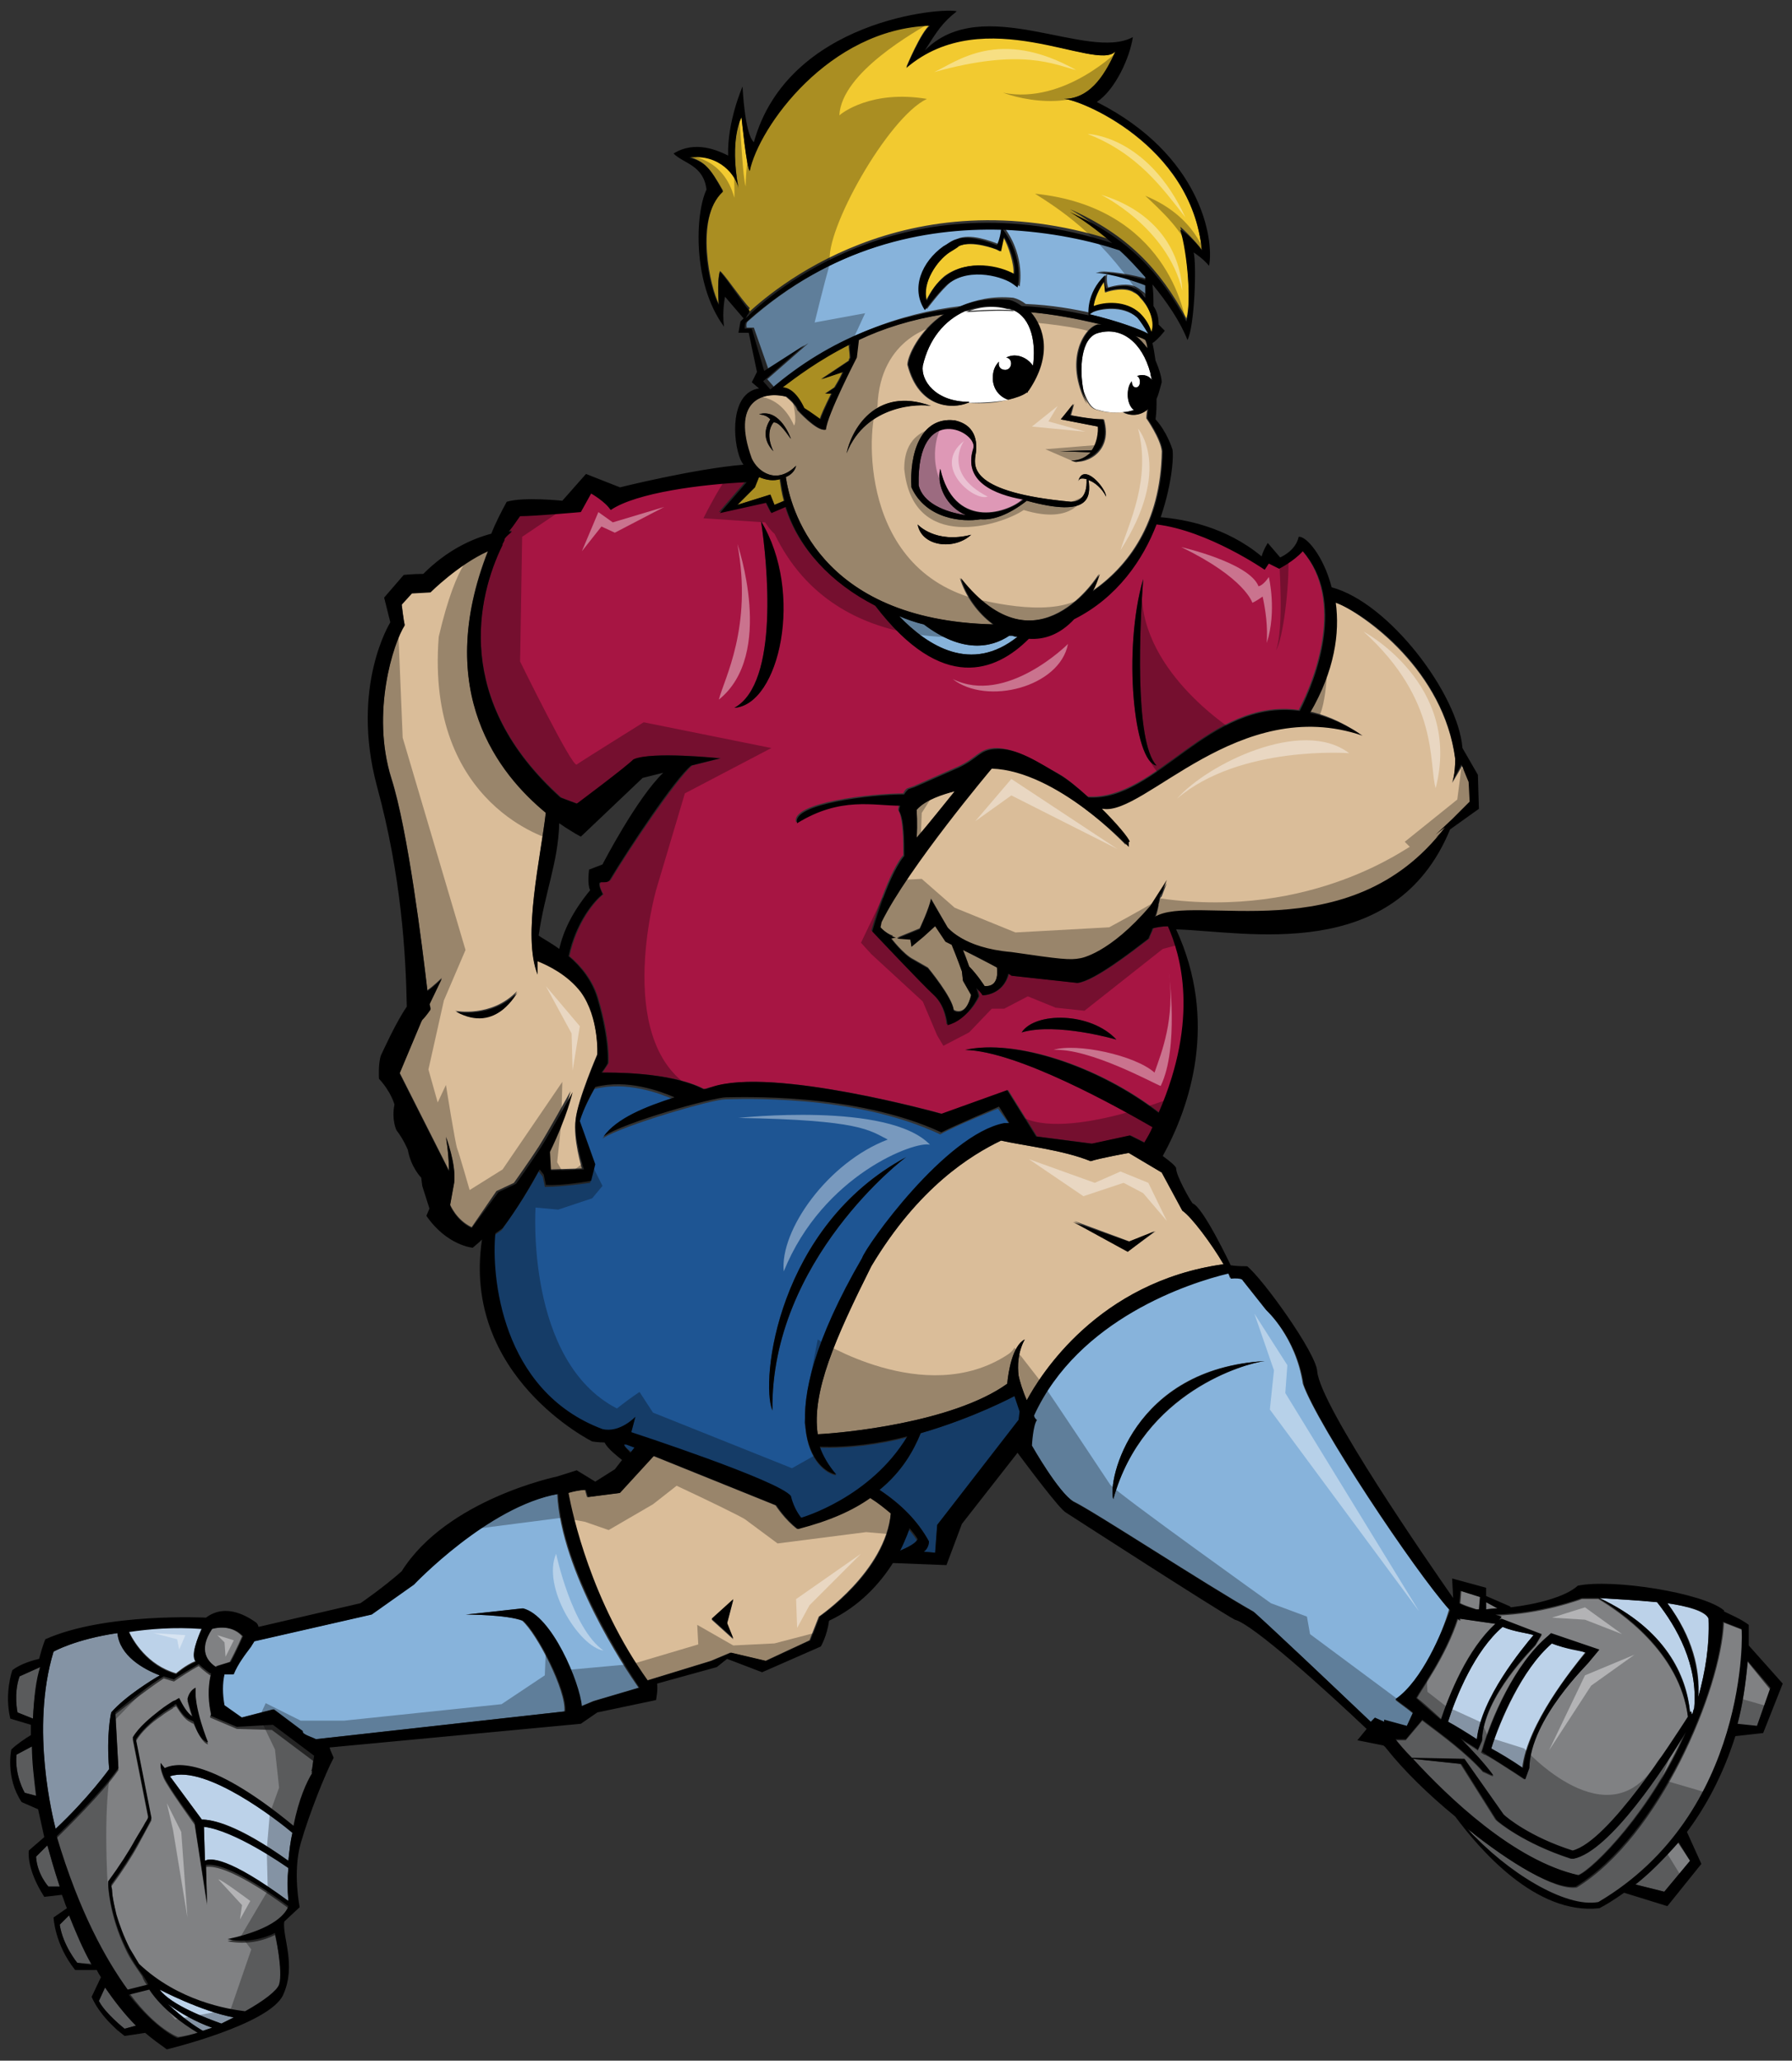
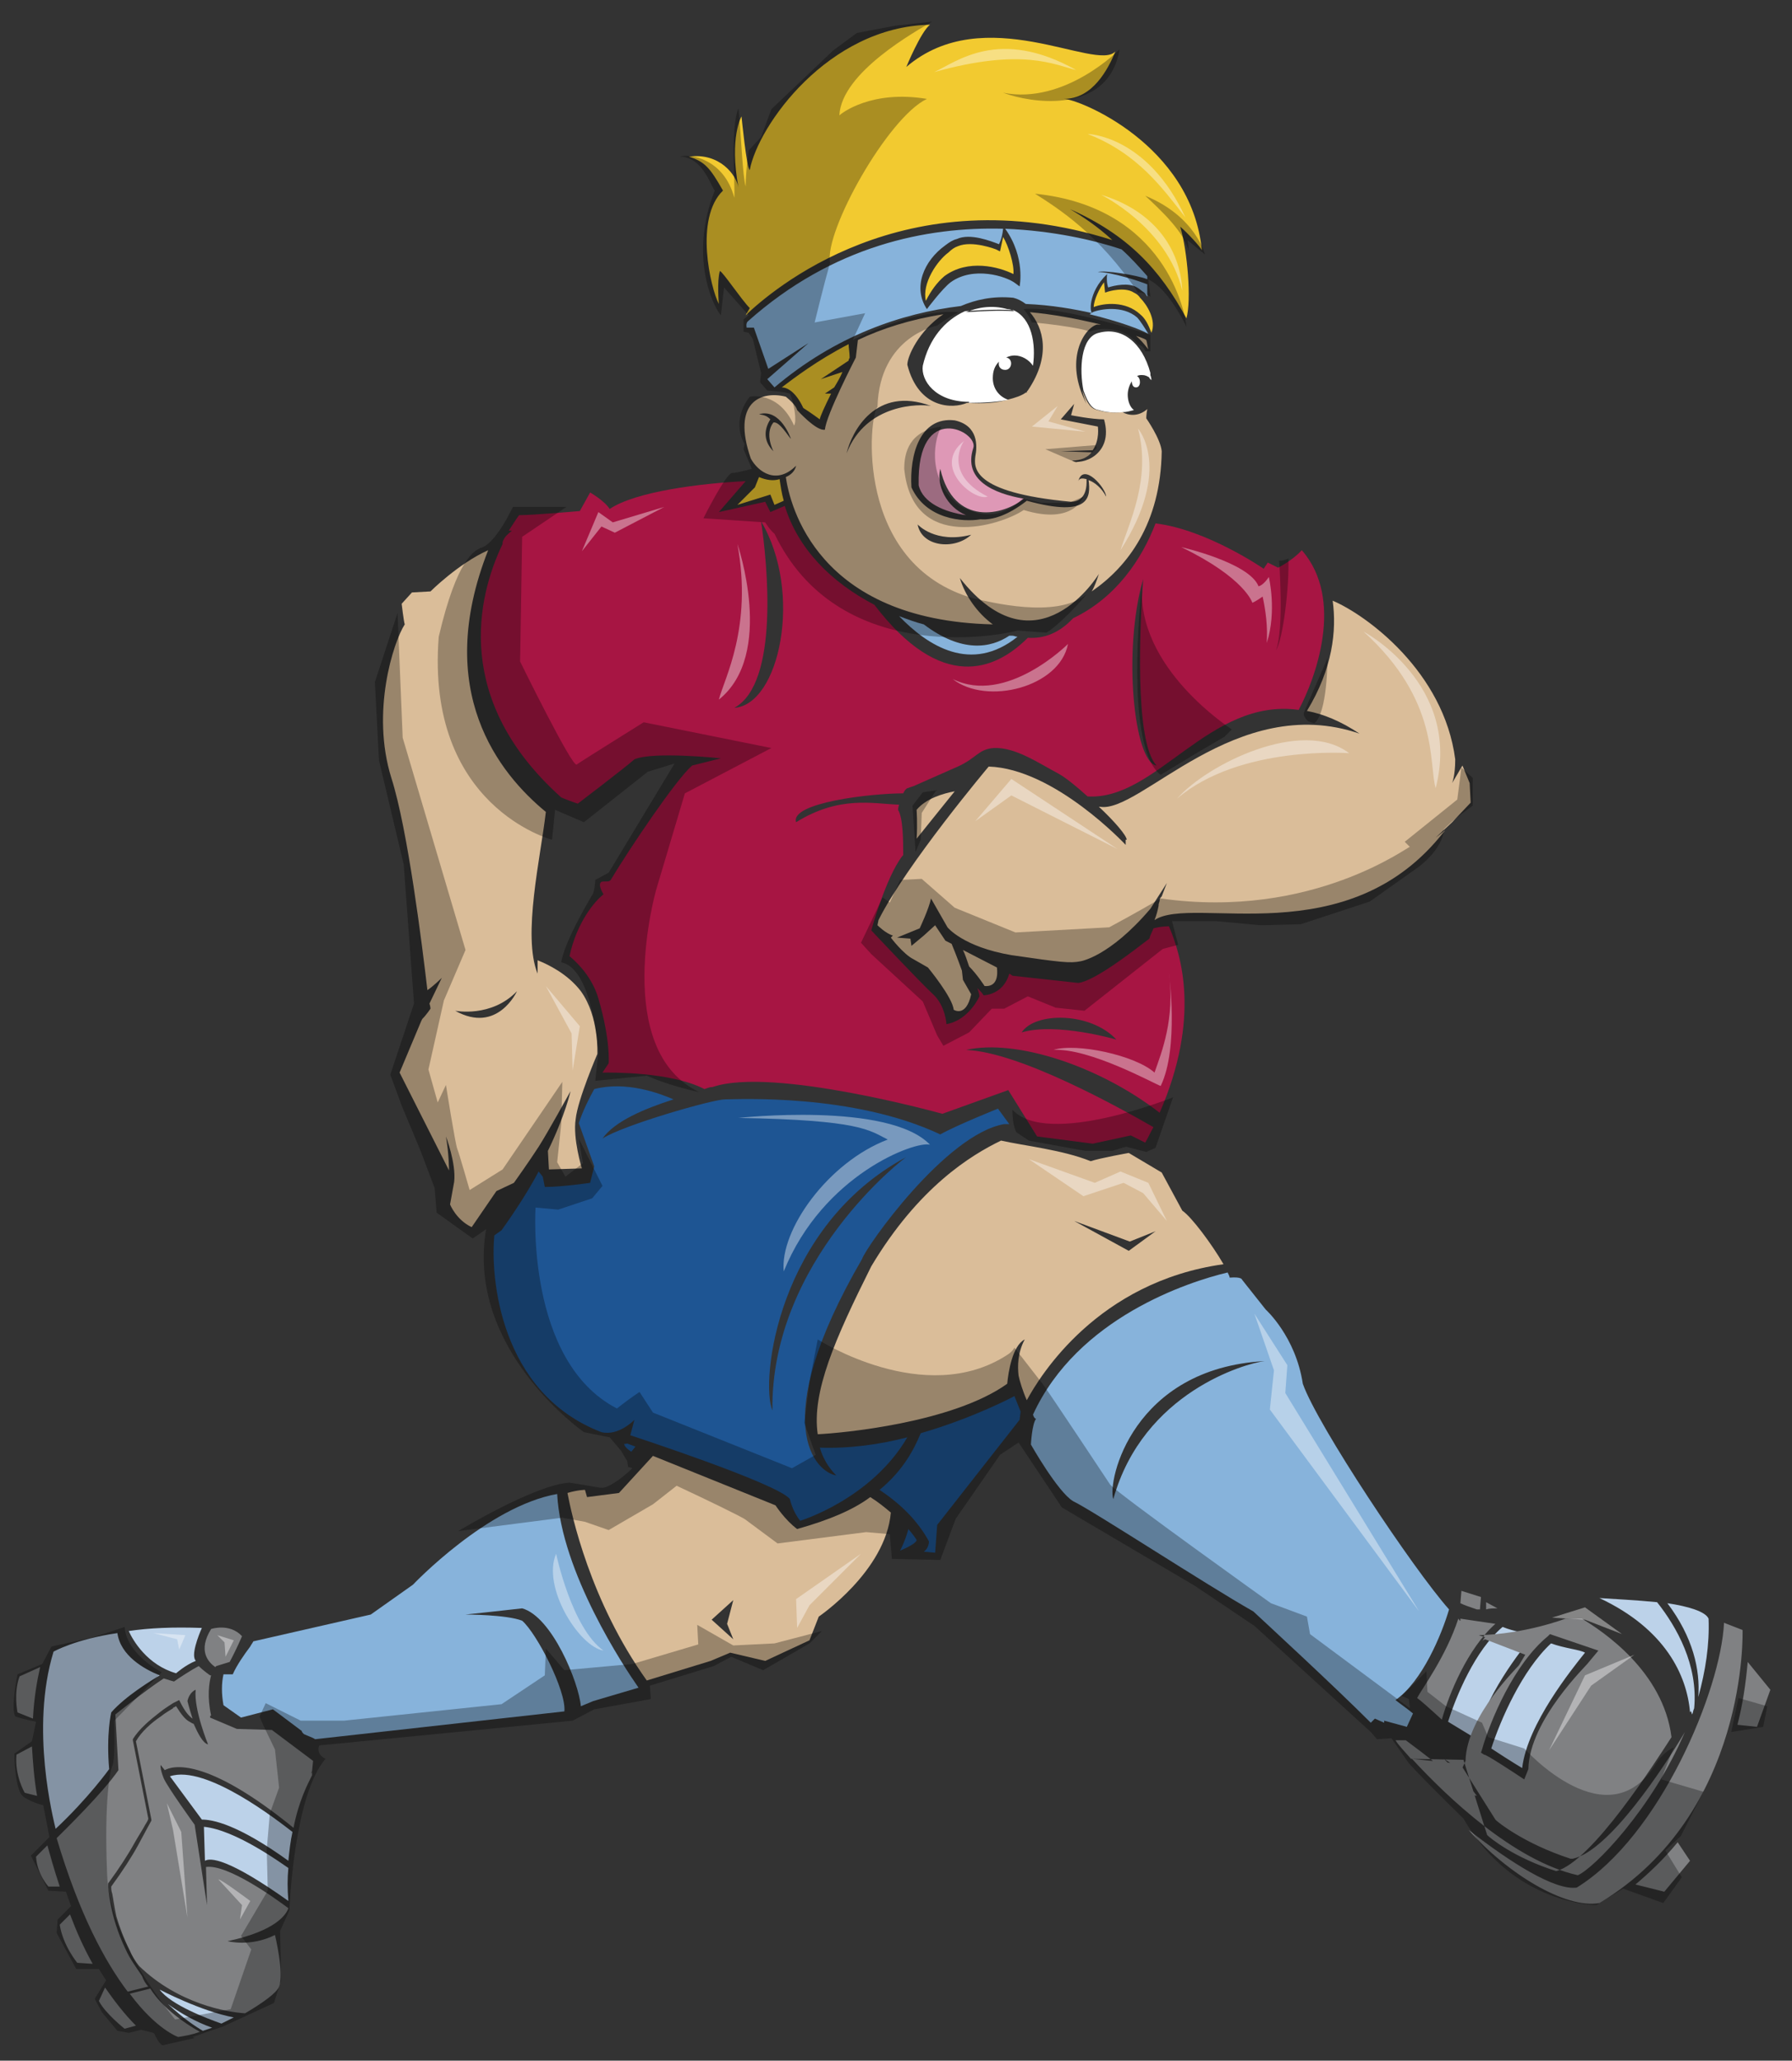
<svg xmlns="http://www.w3.org/2000/svg" version="1.1" id="Layer_1" x="0px" y="0px" width="174px" height="200px" viewBox="0 0 174 200" enable-background="new 0 0 174 200" xml:space="preserve">
  <rect x="0" y="0" width="174" height="200" fill="#333333" stroke="none" />
  <path id="color8" fill="#A71543" d="M68.4,105.7c0.3-0.1,0.5-0.2,0.8-0.2c5.8-2,22.3,2.6,22.3,2.6l6.4-2.3l2.8,4.5l5.4,0.7l3.7-0.8  c0,0,0.6,0.3,1.4,0.7c0.3-0.5,0.5-1,0.8-1.5c-3.3-1.9-13-7.3-18.2-7.5c4.9-1.1,13,1.6,18.8,6.1c4-9.2,2.1-15.3,0.9-18.1  c-0.6,0-1.1,0.1-1.5,0.2c-0.1,0.3-0.3,0.6-0.4,1c-1.7,1.3-5.3,4.1-6.9,4.3l-6.4-0.7c0,0-0.1-0.1-0.3-0.2c-0.6,2.1-2.5,2.1-2.5,2.1  c-0.1-0.2-0.3-0.4-0.6-0.7c0.1,0.3,0.2,0.6,0.2,0.8c0,0-1,2.3-3.2,2.7c0,0-0.1-1.8-1.3-2.9c-1.2-1.1-6-6.2-6-6.2s1.4-5.1,3-7.2  c0,0,0.1-0.1,0.1-0.1c0-1.3,0-3.6-0.5-4.4c0,0,0-0.2,0.1-0.5c-2.6-0.1-5.8-0.9-10,1.7c-0.6-1.9,7.3-2.8,10.4-2.8  c0.1-0.2,0.2-0.4,0.4-0.5l0.6-0.2c0,0,2.5-1.1,4.3-1.9c1.8-0.8,2-1.7,3.5-1.8c2.1-0.1,4.4,1.5,6.3,2.5c0.7,0.4,1.7,1.2,2.8,2.2  c6.7,0.4,11.8-9.6,20.5-8.4c1.6-3,4.5-10.7,0.3-15.5c-0.9,1-2.3,1.7-2.3,1.7l-1-0.5l-0.4,0.6c0,0-5.5-3.8-10.5-4.4  c-1.3,3.4-3.8,7.2-8,9.2c-1.4,1.5-2.9,2-4.4,1.9c-3.2,3.2-8.4,5.3-14.9-3.2c-4.2-2.2-7.4-5.4-8.7-9.6l-1.4,0.6l-0.5-1l-4.5,1l2.6-3  c-4.3,0.2-10.7,1-13.2,2.7c-0.5-0.8-1.9-1.6-1.9-1.6l-1,1.8c0,0-4.5,0.4-5.9,0.4c-0.3,0.4-0.6,0.9-1,1.5c0.1,0,0.2,0,0.3,0  c-0.2,0.2-0.5,0.4-0.7,0.7c-0.1,0.2-0.2,0.3-0.2,0.5c0,0,0,0.1,0,0.1c0,0,0,0,0,0C46.3,58,44,68,54.5,77.4c0.7,0.3,1.6,0.6,1.6,0.6  s4.6-3.5,5.5-4.3c1.8-0.8,8.4-0.1,8.4-0.1l-2.8,0.7c0,0,0,0,0,0c-1.6,1.4-6.1,8.1-7.9,11.1c-0.2,0.3-0.9,0-1,0.3  c-0.2,0.3,0.3,1.1,0.3,1.1c-0.8,0.6-2.6,2.7-3.3,6c1.2,1,2.3,2.4,2.8,4.1c1.2,4.1,1,6.3,1,6.3s-0.2,0.3-0.6,0.9  C59.3,104.1,65.1,104,68.4,105.7z M108.4,100.9c0,0-5.8-1.7-9.2-0.7C100.5,98.2,105.9,98.2,108.4,100.9z M111,56.2  c-0.3,4.1-0.9,15.8,1.3,18.1C110.1,74,109,63.1,111,56.2z M73.9,50.6c4.1,6.9,1.8,17.8-2.6,18.1C75.7,66.3,74.5,54.6,73.9,50.6z" />
  <path id="color7" fill="#DE98B6" d="M91.3,45.5c-0.4,1.6,0.6,3.7,2.5,4.5c-2.1-0.3-4.2-1.2-4.6-2.9c-0.2-8.3,5.9-5.2,5.3-3.6  c-1,3.1,2,4.4,4.9,4.9C97.5,50,92.6,51.2,91.3,45.5z" />
  <path id="color6" fill="#87B3DB" d="M110.4,30.8c0.3,0.3,0.8,1.1,1.1,1.6c-0.7-0.4-2.8-1.2-5.7-1.9l0.3-0.2  C106.8,30,109,29.6,110.4,30.8z M98,61.7c-1.8,1.2-4.6,1.7-8.3-1.1c-0.8-0.2-1.6-0.5-2.4-0.8c2.8,2.9,7,5.6,11.5,2  c-0.2,0-0.3-0.1-0.5-0.1C98.2,61.7,98.1,61.7,98,61.7z M40.1,153.8l-4.1,2.9l-11.4,2.6c-0.1,0.2-0.2,0.3-0.3,0.5c0,0,0,0,0,0  c-0.6,0.8-1.3,1.8-1.7,2.7c-0.4,0-0.9,0-0.9,0c-0.2,0.9-0.2,1.9,0,3l1.7,1.2l3.1-0.8l2.8,2.1c0,0.1,0.1,0.2,0.2,0.3  c0.4,0.2,0.8,0.3,1.1,0.5l24.2-2.7c0.2-2-2.7-7.6-4.1-8.8c-1.5-0.6-5.5-0.6-5.5-0.6s3.8-0.4,5.5-0.6c2.9,0.8,5.5,7.2,5.7,9.5  l1.2-0.5l4.4-1.3c-1.4-2-7.5-11.2-7.9-18.8C47.3,146.2,40.1,153.8,40.1,153.8z M107.5,26.6c-0.1,0.8,0.1,1.3,0.1,1.3  c0.6-0.2,2-0.5,2.8,0c0.2,0.1,0.4,0.3,0.7,0.5c0.1,0.1,0.2,0.2,0.3,0.4c0-0.4,0-0.8,0-1.2c-0.7-0.3-3.5-1.2-4.8-1.2  c0.6-0.2,3.8,0.3,4.8,0.7c0-0.1,0-0.2,0-0.3c-0.8-0.9-1.6-1.8-2.5-2.6c-2.7-0.9-6.6-1.8-11.3-2c2,2.8,1.4,5.6,1.4,5.6l-0.4-0.3  c-0.9-0.7-4.1-1.7-6.3-0.1c-0.8,0.6-2.3,2.6-2.3,2.6c-1.4-2.1-0.3-4.7,1.8-6.2c0.4-0.3,0.7-0.5,1.1-0.6c1.3-0.6,3.3,0.2,4.1,0.5  c0,0,0.3-0.5,0.4-1.5c-7.4-0.2-16.5,1.6-24.8,9c-0.2,0.2-0.1,0.6-0.1,0.6l0.7,0l1.4,4l3.9-2.5l-4,3.5l0.7,0.8  c5.9-5,12.3-7.2,18.1-7.9c1.4-0.6,3.1-1,5.1-0.8c0.4,0.1,0.8,0.3,1.2,0.6c2.5,0.1,4.7,0.5,6.5,0.9C105.8,30.5,105.6,28.4,107.5,26.6  z M135.5,165c0.5,0.4,1.1,0.8,1.7,1.3l-0.6,1.3l-2.2-0.6l0,0.2l-0.9-0.4l-0.4,0.4c-3.6-3.6-9.9-9.4-11.4-10.8  c-4.6-2.6-15.6-9.8-17.5-10.7c-1.5-0.9-4.1-5.5-4.1-5.5s0.1-2,0.5-2.5c-0.1,0-0.2-0.1-0.3-0.4c4.3-9.4,15.1-12.9,18.9-13.8  c0.1,0.2,0.2,0.4,0.2,0.5c1.2-0.1,1.2,0.2,1.2,0.2l2.3,2.9c0,0,2.9,2.6,3.6,7.2c1.4,4,10.8,18.1,14.2,21.9  C140,158.6,138.1,163.2,135.5,165z M122.8,132.1c-12.8,0.7-15.3,11.6-14.7,13.4C111,135.1,121,132.3,122.8,132.1z" />
  <path id="color5" fill="#DABD99" d="M110.3,32.6c0.3,0.1,0.7,0.2,1,0.4c0.1,0.3,0.1,0.6,0.2,0.9C111.1,33.4,110.7,32.9,110.3,32.6z   M118.8,122.7c-12.2,1.7-17.8,10.8-19.1,13.2c-0.4-0.9-0.7-1.9-0.8-2.4c-0.1-0.9-0.1-2.2,0.6-3.5c-1.2,0.6-1.6,3.2-1.7,4.3  c-5.3,3.8-16.1,4.8-18.4,4.9c-0.6-4.1,1.7-9.3,5.2-16.3c4.6-7.7,9.7-10.8,12.6-12.2c2.2,0.5,6,0.9,8.7,2c0.9-0.3,3.7-0.8,3.7-0.8  l3.2,1.9l2,3.7C115.7,118.1,117.7,120.8,118.8,122.7z M112.2,119.5l-2.5,1l-5.4-2l5.3,2.9L112.2,119.5z M84.5,145.3  c0.8,0.5,1.4,1,2,1.5c-0.5,5.7-7,10.1-7,10.1l-0.9,2.3l-4.3,2l-3.4-0.8l-1.9,0.8l-6.2,1.9c-5.5-7.7-7.3-16.1-7.7-18.2  c1-0.3,1.7-0.3,1.7-0.3l0.2,0.7l3.1-0.4l3.3-3.6l11.9,4.8c0,0,0.9,1.4,2.1,2.3C80.6,147.5,82.9,146.5,84.5,145.3z M70.6,157.6  l0.6-2.3l-2.1,1.9l2.1,1.9L70.6,157.6z M72.9,44.5c-1.9-5.5,1-6.6,3.4-6c0.5,0.4,1,0.9,1.1,1.3c0,0,1.9,2.1,2.7,1.9c0.1-1.4,3-7,3-7  s0.1-0.9,0.2-1.7c2.3-1.1,5.1-2,8.3-2.5c-2.4,1.6-3.5,4.1-3.5,4.9c1.1,4.3,4.4,4.3,5.8,3.7c1.6,0.1,2.9,0,3.9-0.3  c0.8-0.2,1.4-0.4,1.8-0.7c0,0,0,0,0,0c0,0,0,0,0,0c0,0,0,0,0.1,0c0-0.1,0-0.1,0.1-0.2c2.3-3.4,1.5-6.1,0.2-7.6  c2.2,0.2,4.4,0.6,6.9,1.2c-0.1,0-0.2,0-0.4,0c-1.3,0.4-3.2,3.5-1,7.7c-0.1-0.3-0.3-0.7-0.4-1.3c0.5,1.4,0.9,1.8,1.5,1.9  c0.6,0.2,1.4,0.3,2.4,0.2c0.5,0.3,1.5,0.5,2.4-0.3c-0.1,0.5-0.1,0.9-0.1,0.9s1.4,2,1.5,3.2c-0.1,7-3.3,11.2-6.8,13.6  c0.3-0.5,0.5-1.1,0.7-1.7c0,0-6,9.9-13.5,0.4c0.5,1.7,1.7,3.4,3.2,4.5C79.3,60.2,76.7,49,76.3,46.3c0.5-0.2,0.9-0.6,1-1.1  C75.4,47.1,73.6,45.8,72.9,44.5z M94.3,51.9c-3.5,0.9-5.2-1-5.2-1C89.5,53.1,92.7,53.4,94.3,51.9z M103,40.7l3.6,0.7  c0,0,0.2,1.3-0.5,2.3l-3.1,0.1l3,0.1c-0.4,0.5-1,0.8-1.9,0.8c0.8,0.5,4.1-0.5,3.1-4c-1.2,0-3.2-0.4-3.2-0.4l0.3-1.1L103,40.7z   M88.5,47.3c1.4,3.1,5,3.4,6.7,3.1c1.2,0.1,2.7-0.4,4.5-1.8c6.2,1.7,6.2-0.4,6-2c0.6,0.2,1.3,0.8,1.7,1.6c0-0.8-2.2-3.4-2.7-1.5  c0.1-0.3,0.4-0.3,0.8-0.2c0.1,1.9-0.9,2.2-1.5,2.2c-9.8-0.9-9.4-3.4-9.3-4.4c0.2-1,0.3-3-2-3.5C89.3,40.4,88.3,44.2,88.5,47.3z   M82.2,44c1.9-4.9,7.2-4.8,8.2-4.6C85,37.4,82.7,41.9,82.2,44z M73.7,40.2c0.6,0.1,0.8,0.2,1.1,0.5c-0.7,1.1-0.6,2.2,0.3,3.1  c0,0-0.9-1.7,0-2.8c0.6-0.1,1.4,1.3,1.7,1.6C76.8,42.6,75.8,39.6,73.7,40.2z M142.8,77.9l-0.1-1.9l-0.7-1.7L141,76  c0,0,0.3-0.7,0.3-2.3c-1.1-8.5-8.6-14-11.9-15.4c0.4,2.9,0,6.6-2.5,10.7c1.6,0.3,3.3,1,5.1,2.2c-12-4.1-21.3,7.8-25.2,7.1  c0,0,0,0-0.1,0c1.5,1.4,2.7,2.8,2.7,3.2l-0.1,0v0.5c0,0-6.9-7.4-13.3-7.6c0,0-8,9.5-10.7,14.9l-0.1,0.5c0,0,0.8,0.8,1.5,1L86.5,91  c0,0,1.2,1.6,2.2,2.1l1.4,0.8c0,0,2.4,2.9,2.5,4.1c0,0,1.2,0.8,1.7-1.5l-0.8-1.4l-0.1-0.9c0,0-0.5-1.4-1-2.6  c-0.2-0.1-0.4-0.2-0.6-0.3l-1-1.5l-1.1,1l-1.2,1l-0.1-0.7l-1.3-0.1l2.2-0.9c0,0,0.9-1.9,1.1-2.9L92,90c0,0,1.5,1.9,6.2,2.7  c4.8,0.7,5.7,0.8,6.7,0.6c0,0,2.8-0.4,6.8-5.1l1.6-2.5l-0.5,1.3c-0.1,0.1-0.2,0.2-0.2,0.4c0,0.1-0.1,0.3-0.1,0.4l0,0.1h0  c-0.1,0.5-0.2,0.9-0.4,1.4c3.7-2.5,18.8,3.5,28.2-8.7l-0.9,0.7l1.6-1.5L142.8,77.9z M96.8,93.9c-1-0.5-2.3-1.2-3.3-1.7  c0.2,0.4,0.4,1,0.6,1.6c0.8,0.8,1.5,1.9,1.5,1.9C96.8,95.8,96.9,94.7,96.8,93.9z M56.5,113.4l-3.2,0.1l-0.1-1.8  c1.7-3.5,2.2-5.8,2.2-5.8s-2.2,4-3.1,5.4c-0.9,1.4-2.4,3.5-2.4,3.5l-1.7,0.8l-2.4,3.5c-1.5-0.7-2.1-2.2-2.1-2.2l0.4-2.2  c0.2-1.8-0.8-4.4-0.8-4.4c0.3,1.7,0.3,3.3,0.3,3.3l-4.8-9.5l2.1-5l0.1-0.2c0.4-0.4,0.8-1,0.8-1s0-0.2-0.1-0.5l1.2-2.5  c0,0-0.8,0.8-1.4,1.2c-0.5-4.3-1.9-15.6-3.5-20.6c-2-6.4,0.2-13.2,1.3-14.9c-0.1-0.3-0.3-2-0.3-2l1-1.1l1.8-0.1c0,0,2.7-2.7,5.6-4  c-5.4,13.7,1.1,21.7,5.6,25.4c-0.5,4.4-2.3,12-0.8,15.7c0-0.5,0-0.9,0-1.3c1,0.4,2.9,1.3,4.2,3c1.8,2.5,1.6,6.1,1.6,6.1  s-1.9,4.4-2.1,6.3C55.6,110.5,56.5,113.4,56.5,113.4z M50.2,96.2c-2.5,2.6-6,1.9-6,1.9C48.3,100.4,50.2,96.2,50.2,96.2z M92.7,76.8  c-1.1,0.2-2.8,0.7-3.7,1.8c0,0,0.1,1.4,0,2.8C90.3,79.8,91.8,77.9,92.7,76.8z" />
  <path id="color4" fill="#BCD2E9" d="M15.5,162.6c-0.8,0.5-3.3,2-4.7,3.6c0,0-0.5,2.1-0.2,5.5c0,0-2,2.8-5.2,5.8  c-0.2-0.9-2.5-9.7-0.2-17.2c0,0,2.1-1.2,6.2-1.8C11.7,160.7,14,162,15.5,162.6z M17.1,162.4c0,0,0.9-0.8,1.9-1.2  c0-0.1-0.1-0.1-0.1-0.2c-0.3-0.8,0.7-3,0.7-3c-2.8-0.1-5.1,0-7.1,0.3C12.9,159.2,14.3,161.6,17.1,162.4z M155.3,155.1  c6.4,3,8.5,7.5,8.8,11.1c0-0.1,0.1-0.1,0.1-0.1l0.1,0.3c0.1-0.2,0.1-0.4,0.2-0.6c0.4-4.2-1.7-7.9-3.6-10.3  C158.9,155.3,156.8,155.2,155.3,155.1z M165.9,157.1c-0.3-0.7-2-1.2-4-1.5c2.5,3.3,3.2,6.5,3,9.1C165.6,162.2,166,159.6,165.9,157.1  z M144.8,169.7c0.6,0.4,2,1.3,3,1.9c0.5-4.3,4.9-9.7,6.1-11.2c-0.5-0.3-1.9-0.4-3.3-0.9C147.8,162.1,145.7,166.9,144.8,169.7z   M145.9,157.9c-2.7,2.3-4.5,6.7-5.3,9.2c0.5,0.3,1.8,1.1,2.8,1.7c0.5-3.9,4.4-8.8,5.5-10.1C148.4,158.5,147.1,158.4,145.9,157.9z   M16.5,172.4l3.1,4.2c1,0,3.4,0.4,8.4,4c0.1-1,0.2-1.9,0.4-2.8C27.1,176.8,20,171.2,16.5,172.4z M28,181.3c-0.6-0.4-5.1-3.7-8.2-4  l0.1,3.3c0.5-0.3,2.2-0.3,8.1,3.9C27.9,183.3,27.9,182.3,28,181.3z M19.7,197.1c0.3-0.1,0.6-0.2,0.9-0.3c-1.7-0.6-3.2-1.5-4.3-2.3  C17.8,195.9,19,196.7,19.7,197.1z M21.5,196.4c0.4-0.2,0.8-0.4,1.2-0.6c-3.2-0.6-7.2-2.7-7.2-2.7C16.6,194.6,20.1,195.9,21.5,196.4z  " />
  <path id="color3" fill="#1E5593" d="M88.1,139.5c-2.7,0.7-5.6,1.1-8.5,1c0.3,1,0.8,1.9,1.6,2.7c-1.9-0.3-6.9-4.8,2.5-21  c0.4-1.2,8.1-12.1,13.8-13.1c0.2,0,0.3,0,0.5,0l-1.1-1.5c0,0-4,1.6-5.6,2.5c-8.5-4-19.7-3.4-20.9-3.4c-1.2,0-9.9,2.5-11.9,3.8  c1.2-1.7,4.1-2.9,6.9-3.8c-1.4-0.6-4.6-1.8-7.7-1c-0.5,0.9-1.1,2.1-1.5,3.3l1.5,4.2l-0.4,1.6c0,0-2.7,0.4-4.4,0.4l-0.2-1l-0.4-0.5  c-0.9,1.7-2.1,3.6-3.6,5.7l-0.7,0.5c-0.4,4,0.5,15.3,10.4,19.1c1.7,0.4,3.2-1.2,3.2-1.2l-0.4,1.5c0,0,14.4,4.7,15.5,6.2  c0.3,1.3,1,2.1,1,2.1S84.6,145.5,88.1,139.5z M75,136.9c-1.2-2.9,0.5-17.9,13-24.6C87.9,112.3,74.8,122.3,75,136.9z M60.9,140.1  l0.8,0.3l-0.4,0.5c-0.3-0.2-0.7-0.5-0.7-0.8C60.7,140.2,60.8,140.1,60.9,140.1z M99.1,137l-0.1,0.8l0,0L91,148l-0.2,2.7l-1.1-0.1  c0.3-0.2,0.5-0.6,0.5-1c-1.1-2-2.7-3.6-4.8-5c2.2-1.8,3.3-3.8,4-5.5c5.2-1.5,9.1-3.6,9.1-3.6L99.1,137z M88.2,148.4  c0.5,0.6,0.8,1,0.8,1.1c-0.1,0.3-0.9,0.7-1.6,1C88,149.3,88.2,148.4,88.2,148.4C88.2,148.4,88.2,148.4,88.2,148.4z" />
-   <path id="color2" fill="#808183" d="M3.6,174.3L2.4,174c0,0-1-1.7-0.8-3.7l1.5-0.8C3.2,171,3.3,172.6,3.6,174.3z M9.6,194.2  c0.6,1.2,2.5,2.7,2.5,2.7l1.1-0.3c-1.1-1.1-2.1-2.4-3-3.7L9.6,194.2z M5.8,186.8c0.3,2,1.7,3.7,1.7,3.7l1.5,0.1  c-0.9-1.6-1.6-3.2-2.2-4.8L5.8,186.8z M3.2,166.8c0.1-2,0.4-3.7,0.7-5l-2,0.9c-0.6,1.6-0.2,3.5-0.2,3.5L3.2,166.8z M20.9,161.8  l0.1-0.1l1.3-0.4c0.7-1.3,1.2-2.5,1.2-2.5c-1.2-1.3-3-0.7-3-0.7C19.2,160.2,20.2,161.3,20.9,161.8z M3.5,180.2  c0.1,1.7,1.2,2.9,1.2,2.9l1.1,0c-0.6-1.8-1-3.3-1.2-4L3.5,180.2z M145.2,157.6l-3.4-0.5c0,0.1,0,0.2,0,0.2c-0.1,0-0.1-0.1-0.2-0.2  c-1.2,3.7-3.6,6.9-4,7.7c0.3,0.2,1.2,1,2.4,2.1C140.7,164.4,142.5,160,145.2,157.6z M145.4,156.1l-1.1-0.6l0,0.7  C144.6,156.1,145,156.1,145.4,156.1z M143.7,156.2l0.1-1.2l-1.9-0.6l-0.1,1.2c0.4,0.2,1,0.4,1.6,0.6  C143.5,156.2,143.6,156.2,143.7,156.2z M158.8,182.9l2.8,0.7l2.5-3l-1.2-1.8C161.5,180.5,160.1,181.8,158.8,182.9z M14.6,193l-2,0.5  c2.6,3.5,4.7,4.2,4.7,4.2c0.6-0.1,1.3-0.2,2.1-0.5C15.7,195.1,14.6,193,14.6,193z M169.7,161.3c-0.2,2.2-0.5,4.2-1,6.1l1.9,0.2  l1.3-3.6L169.7,161.3z M163.6,168.1c-2,3.4-7.4,11.6-10.9,12.3l-0.1,0l-0.1,0c-4.6-1.5-7.1-3.6-7.2-3.7l-0.1-0.1l-3.4-5.4l-4.7-0.5  c3.4,3.7,9.9,9.9,16.1,11.3C154.7,181.4,160.4,175.6,163.6,168.1z M142.1,170.8l-5.1-0.1c-0.6-0.7-1.2-1.3-1.5-1.8l1,0l1.6-1.9  c2,1.5,4.3,3.2,5.9,5c0.1,0,0.8,0.4,1,0.4c-0.8-1.1-2-2.4-3.2-3.6c0.6,0.4,1.3,0.8,1.7,1.1l0.4-0.9c0.1-4.4,5.2-9.2,5.2-9.3l0.6-1  l-3.9-1.5l-0.2,0.1c0,0-0.1,0.1-0.1,0.1c0.1-0.1,0.2-0.3,0.3-0.4c-0.2-0.1-0.4-0.1-0.6-0.2c4.5-0.1,8.4-1.6,8.4-1.6s0.6,0,1.6,0  c2,1.2,7.9,5.1,8.7,11.5c-1.5,2.3-7.7,12.1-11.2,13c-4.1-1.3-6.4-3.2-6.7-3.5L142.1,170.8z M148,172.7l0.4-1  c0.1-4.8,5.8-10.2,5.8-10.3l1-1.2l-4.7-1.6l-0.2,0.2c-3.3,2.7-5.6,8.2-6.4,11l-0.1,0.3l0.3,0.2C144.2,170.2,146.8,171.9,148,172.7z   M23,167.8l-2.6-1.1c0-0.1,0-0.2,0.1-0.2c-0.4-1.8-0.2-3.2,0-3.9l-0.1,0c0,0-0.6-0.4-1.1-0.9c-0.6,0.3-2,1.2-2.4,1.5  c0,0-0.4-0.1-1-0.3c-1.7,1.1-4.7,3.5-4.7,3.5l0.3,5.4c-1.5,2.2-5.3,5.9-6,6.6c2.2,7.4,4.7,12,6.9,14.9l2-0.5c-0.3-0.3-0.5-0.7-0.6-1  c-0.6-0.9-1.2-1.7-1.6-2.6c-1.6-3.3-1.7-6.2-1.7-6.2l0-0.1l0-0.1c1.1-1.5,2-2.9,2.6-4c0.4-0.7,0.8-1.3,1-1.7  c0.2-0.3,0.3-0.5,0.3-0.6l-1.5-7.6l0-0.1c0.6-1,1.7-1.9,2.6-2.6c0.5-0.4,1-0.7,1.3-0.9c0.2-0.1,0.4-0.2,0.4-0.2l0.2-0.1l0.1,0.2  c0.5,1,0.9,1.4,1.2,1.6c0,0,0,0,0,0c-0.3-0.9-0.5-1.7-0.5-1.7c0.2-0.9,0.8-1.1,0.8-1.1c-0.2,1.9,1.2,5.3,1.2,5.3  c-0.5-0.1-1-1.1-1.4-2c-0.1,0-0.2-0.1-0.4-0.2c-0.4-0.2-0.8-0.7-1.3-1.5c-0.1,0-0.1,0.1-0.2,0.1c0,0-0.1,0-0.1,0.1  c-0.3,0.2-0.7,0.4-1.2,0.8c-0.9,0.6-1.9,1.5-2.4,2.4l1.5,7.6l0,0.1c0,0-0.5,0.9-1.3,2.4c-0.6,1.1-1.5,2.5-2.6,4c0,0,0,0.1,0,0.1  c0,0.1,0,0.3,0.1,0.6c0.1,0.5,0.2,1.3,0.4,2.2c0.3,1,0.7,2.1,1.3,3.3c0.2,0.5,0.5,1,0.9,1.5c3.8,3.7,8.6,4.5,10.3,4.6  c1.7-1,3.1-2,3.3-2.6c0.5-1.3-0.4-5-0.4-5c-2.4,1.2-4.6,0.6-4.6,0.6c4.7-1,5.7-2.6,5.9-3.2c-1.2-0.9-5.9-4.3-8-4l0.1,3.7l-1.2-7.8  c0,0-2.6-3.6-3-4.5c-0.4-1-0.3-1.3-0.3-1.3l0.4,0.5c0.7-0.4,3.9-1.4,12.5,5.6c0.5-2.6,1.4-4.3,1.8-5.1l0-0.3c0,0-0.1,0.1-0.1,0.1  c0-0.1,0.1-0.1,0.1-0.2l0.1-1l-4-3L23,167.8z M169.2,158.2l-1.8-0.7c-0.3,6.5-6.2,20.7-14.3,25.7c-2.1,0.3-6.4-2.4-10.5-5.6  c3.7,4.2,9.4,7.7,12.7,7.1C169.8,176,169.2,158.2,169.2,158.2z" />
+   <path id="color2" fill="#808183" d="M3.6,174.3L2.4,174c0,0-1-1.7-0.8-3.7l1.5-0.8C3.2,171,3.3,172.6,3.6,174.3z M9.6,194.2  c0.6,1.2,2.5,2.7,2.5,2.7l1.1-0.3c-1.1-1.1-2.1-2.4-3-3.7L9.6,194.2z M5.8,186.8c0.3,2,1.7,3.7,1.7,3.7l1.5,0.1  c-0.9-1.6-1.6-3.2-2.2-4.8L5.8,186.8z M3.2,166.8c0.1-2,0.4-3.7,0.7-5l-2,0.9c-0.6,1.6-0.2,3.5-0.2,3.5L3.2,166.8z M20.9,161.8  l0.1-0.1l1.3-0.4c0.7-1.3,1.2-2.5,1.2-2.5c-1.2-1.3-3-0.7-3-0.7C19.2,160.2,20.2,161.3,20.9,161.8z M3.5,180.2  c0.1,1.7,1.2,2.9,1.2,2.9l1.1,0c-0.6-1.8-1-3.3-1.2-4L3.5,180.2z M145.2,157.6l-3.4-0.5c0,0.1,0,0.2,0,0.2c-0.1,0-0.1-0.1-0.2-0.2  c-1.2,3.7-3.6,6.9-4,7.7c0.3,0.2,1.2,1,2.4,2.1C140.7,164.4,142.5,160,145.2,157.6z M145.4,156.1l-1.1-0.6l0,0.7  C144.6,156.1,145,156.1,145.4,156.1z M143.7,156.2l0.1-1.2l-1.9-0.6l-0.1,1.2c0.4,0.2,1,0.4,1.6,0.6  C143.5,156.2,143.6,156.2,143.7,156.2z M158.8,182.9l2.8,0.7l2.5-3l-1.2-1.8C161.5,180.5,160.1,181.8,158.8,182.9z M14.6,193l-2,0.5  c2.6,3.5,4.7,4.2,4.7,4.2c0.6-0.1,1.3-0.2,2.1-0.5C15.7,195.1,14.6,193,14.6,193z M169.7,161.3c-0.2,2.2-0.5,4.2-1,6.1l1.9,0.2  l1.3-3.6L169.7,161.3z M163.6,168.1c-2,3.4-7.4,11.6-10.9,12.3l-0.1,0l-0.1,0c-4.6-1.5-7.1-3.6-7.2-3.7l-0.1-0.1l-3.4-5.4l-4.7-0.5  c3.4,3.7,9.9,9.9,16.1,11.3C154.7,181.4,160.4,175.6,163.6,168.1z M142.1,170.8l-5.1-0.1c-0.6-0.7-1.2-1.3-1.5-1.8l1,0c2,1.5,4.3,3.2,5.9,5c0.1,0,0.8,0.4,1,0.4c-0.8-1.1-2-2.4-3.2-3.6c0.6,0.4,1.3,0.8,1.7,1.1l0.4-0.9c0.1-4.4,5.2-9.2,5.2-9.3l0.6-1  l-3.9-1.5l-0.2,0.1c0,0-0.1,0.1-0.1,0.1c0.1-0.1,0.2-0.3,0.3-0.4c-0.2-0.1-0.4-0.1-0.6-0.2c4.5-0.1,8.4-1.6,8.4-1.6s0.6,0,1.6,0  c2,1.2,7.9,5.1,8.7,11.5c-1.5,2.3-7.7,12.1-11.2,13c-4.1-1.3-6.4-3.2-6.7-3.5L142.1,170.8z M148,172.7l0.4-1  c0.1-4.8,5.8-10.2,5.8-10.3l1-1.2l-4.7-1.6l-0.2,0.2c-3.3,2.7-5.6,8.2-6.4,11l-0.1,0.3l0.3,0.2C144.2,170.2,146.8,171.9,148,172.7z   M23,167.8l-2.6-1.1c0-0.1,0-0.2,0.1-0.2c-0.4-1.8-0.2-3.2,0-3.9l-0.1,0c0,0-0.6-0.4-1.1-0.9c-0.6,0.3-2,1.2-2.4,1.5  c0,0-0.4-0.1-1-0.3c-1.7,1.1-4.7,3.5-4.7,3.5l0.3,5.4c-1.5,2.2-5.3,5.9-6,6.6c2.2,7.4,4.7,12,6.9,14.9l2-0.5c-0.3-0.3-0.5-0.7-0.6-1  c-0.6-0.9-1.2-1.7-1.6-2.6c-1.6-3.3-1.7-6.2-1.7-6.2l0-0.1l0-0.1c1.1-1.5,2-2.9,2.6-4c0.4-0.7,0.8-1.3,1-1.7  c0.2-0.3,0.3-0.5,0.3-0.6l-1.5-7.6l0-0.1c0.6-1,1.7-1.9,2.6-2.6c0.5-0.4,1-0.7,1.3-0.9c0.2-0.1,0.4-0.2,0.4-0.2l0.2-0.1l0.1,0.2  c0.5,1,0.9,1.4,1.2,1.6c0,0,0,0,0,0c-0.3-0.9-0.5-1.7-0.5-1.7c0.2-0.9,0.8-1.1,0.8-1.1c-0.2,1.9,1.2,5.3,1.2,5.3  c-0.5-0.1-1-1.1-1.4-2c-0.1,0-0.2-0.1-0.4-0.2c-0.4-0.2-0.8-0.7-1.3-1.5c-0.1,0-0.1,0.1-0.2,0.1c0,0-0.1,0-0.1,0.1  c-0.3,0.2-0.7,0.4-1.2,0.8c-0.9,0.6-1.9,1.5-2.4,2.4l1.5,7.6l0,0.1c0,0-0.5,0.9-1.3,2.4c-0.6,1.1-1.5,2.5-2.6,4c0,0,0,0.1,0,0.1  c0,0.1,0,0.3,0.1,0.6c0.1,0.5,0.2,1.3,0.4,2.2c0.3,1,0.7,2.1,1.3,3.3c0.2,0.5,0.5,1,0.9,1.5c3.8,3.7,8.6,4.5,10.3,4.6  c1.7-1,3.1-2,3.3-2.6c0.5-1.3-0.4-5-0.4-5c-2.4,1.2-4.6,0.6-4.6,0.6c4.7-1,5.7-2.6,5.9-3.2c-1.2-0.9-5.9-4.3-8-4l0.1,3.7l-1.2-7.8  c0,0-2.6-3.6-3-4.5c-0.4-1-0.3-1.3-0.3-1.3l0.4,0.5c0.7-0.4,3.9-1.4,12.5,5.6c0.5-2.6,1.4-4.3,1.8-5.1l0-0.3c0,0-0.1,0.1-0.1,0.1  c0-0.1,0.1-0.1,0.1-0.2l0.1-1l-4-3L23,167.8z M169.2,158.2l-1.8-0.7c-0.3,6.5-6.2,20.7-14.3,25.7c-2.1,0.3-6.4-2.4-10.5-5.6  c3.7,4.2,9.4,7.7,12.7,7.1C169.8,176,169.2,158.2,169.2,158.2z" />
  <path id="color1" fill="#F2CA30" d="M82.4,33.4c0,0.3,0.1,0.9,0.1,1.3c0,0.1-0.1,0.1-0.1,0.3l-2.7,1.8l2.1-0.7  c-0.2,0.5-0.5,1-0.8,1.5l-0.9,0.6l0.6,0c-0.6,1.2-1.1,2.3-1.1,2.5c0,0-1.1-0.8-1.6-1.1c-0.7-1.5-1.5-2-2.1-2  C77.1,36.7,79.3,35,82.4,33.4z M110.1,28.4c-0.9-0.6-2.5-0.1-2.5-0.1l-0.3,0.1l-0.1-1c-0.4,0.5-1,1.7-1,2.4c1-0.4,3.1-0.6,4.5,0.7  c0.5,0.4,0.8,1,1.1,1.8c0.5-1.2-0.4-2.7-1.1-3.4C110.5,28.6,110.3,28.5,110.1,28.4z M73.7,46.3l-0.4,1L71.6,49l3.2-1l0.4,1l0.9-0.4  c-0.2-0.7-0.3-1.4-0.4-2.1C75.1,46.7,74.4,46.6,73.7,46.3z M97.1,24.4l-0.4-0.2c0,0-2.3-0.9-3.7-0.3c-0.3,0.1-0.6,0.3-0.9,0.6  c-1.1,0.8-2.6,3-2.2,4.7c0.5-1,1.1-1.8,1.8-2.4c2.3-1.7,5.3-0.9,6.7-0.2c0.1-0.9-0.5-2.8-1-3.6L97.1,24.4z M116.7,24.3  c-1-10.3-12-14.7-13.4-14.7c2.8,0,4.3-2.9,5-4.6c-1.9,2-12.7-5-20.3,1.5c0,0,1.4-3.4,2.3-4.1c-9.9,0.2-16.7,9.8-17.5,14.1  c-0.3-0.1-0.8-5.2-0.8-5.2s-1.2,2-0.3,6.9c-0.2-1.2-1.8-3.4-4.8-3c1.5,0.5,2,1,3.3,3.3c-2.8,2.7-1.2,9.5-0.4,11c0,0-0.2-2.2,0.1-3.2  c0.3,0.1,2.1,2.8,2.9,3.6c-0.1,0.2-0.3,0.5-0.4,0.7c2.4-2.3,15.4-13.7,35.6-7.3c-1.4-1.3-2.9-2.3-4.1-3c5.6,2.5,8.7,5.8,11.3,10.6  c0.5-1.8,0.1-6.5-0.6-8.9C115.3,22.6,116.6,24,116.7,24.3z" />
  <path id="fill" fill="#FFFFFF" d="M97.9,38.8c-1,0.2-2.2,0.3-3.9,0.3c0,0,0.1,0,0.1-0.1c-3.3,0-4.7-2.1-4.5-3.5  c0.6-2.6,2.1-4.4,4.1-5.3c1.5-0.1,3.1-0.2,4.7-0.1c1.8,0.8,2.2,3.3,1.9,5.4c-0.4-0.6-1.1-1-1.8-1c-0.3,0-0.6,0.1-0.8,0.2  c0.7,0.1,0.6,1.2-0.1,1.2c-0.5,0-0.7-0.4-0.6-0.8c-0.4,0.4-0.6,0.9-0.6,1.6C96.4,37.7,97,38.5,97.9,38.8z M93.8,30.3  c1.5-0.1,3.1-0.2,4.7-0.1c-0.2-0.1-0.4-0.2-0.7-0.2C96.4,29.6,95,29.8,93.8,30.3z M110.1,39.8c-0.4-0.3-0.6-0.9-0.6-1.5  c0-0.5,0.2-1,0.4-1.3c0,0.3,0.1,0.6,0.4,0.6c0.5,0,0.5-0.9,0.1-1.1c0.2-0.1,0.3-0.1,0.5-0.1c0.3,0,0.5,0.1,0.8,0.3  c0-0.2,0-0.4,0-0.5c-0.8-3-2.8-4.5-5-3.9c-1.8,0.4-1.9,3.6-1.5,5.6c0.5,1.4,0.9,1.8,1.5,1.9c0.6,0.2,1.4,0.3,2.4,0.2  c0,0-0.1,0-0.1,0C109.4,40,109.7,39.9,110.1,39.8z M111.6,36.7c0.1,0.1,0.1,0.1,0.2,0.2c0-0.3-0.1-0.5-0.2-0.7  C111.6,36.3,111.6,36.5,111.6,36.7z" />
-   <path id="outline" d="M148.5,171.6c0.1-4.8,5.8-10.2,5.8-10.3l1-1.2l-4.7-1.6l-0.2,0.2c-3.3,2.7-5.6,8.2-6.4,11l-0.1,0.3l0.3,0.2  c0,0,2.7,1.7,3.9,2.5L148.5,171.6z M144.8,169.7c0.8-2.7,2.9-7.6,5.9-10.2c1.4,0.6,2.8,0.7,3.3,0.9c-1.2,1.4-5.6,6.8-6.1,11.2  C146.9,170.9,145.4,170,144.8,169.7z M169.8,159.7c0-0.6,0-1.3,0-2c-0.8-0.6-1.8-1-2.4-1.3c0,0,0-0.1,0-0.1  c-2-1.7-10.8-3.1-14.2-2.4c-1.2,1.1-4,1.8-6.5,2.1l-0.1-0.1l-2.3-1l0-0.8l-3.3-0.9l0.1,1.9c-2.3-3.3-12.9-18.6-13.2-22  c-0.1-1.8-5.3-9-6.8-10.2c-1.1,0-1.6-0.1-1.6-0.1s-2.7-5.7-3.7-6c-0.3-0.4-1.6-2.7-1.6-3.4c0-0.2-0.6-0.7-1.3-1.2  c2.7-4.9,5.4-13.1,1.3-22c6.8,0.2,21.2,3.4,26.6-9.7l2.8-2l-0.1-3.3l-1.5-2.6c-0.4-5.2-7.1-14.1-12.7-15.6c-0.8-3.1-2.5-5-3.2-4.9  c-0.3,1.4-1.8,2-1.8,2l-1.2-1.4c0,0-0.4,0.6-0.6,1.3c-3.5-2.9-7.5-3.6-9.8-3.8c1.2-3.5,1.3-6.4,1.1-6.7c0,0-0.5-1.6-1.6-2.8  c0.1-0.7,0.1-1.4,0.1-2c0.2-0.4,0.3-0.9,0.5-1.6c0-0.4-0.2-1.2-0.6-2.1c-0.1-0.7-0.2-1.3-0.3-1.7c0,0,0,0,0,0  c0.5-0.3,1.2-1.2,1.2-1.2l-0.6-0.6c0-0.6-0.1-1.2-0.5-1.8c0-0.6,0-1.3-0.1-2.1c1.4,1.7,2.7,3.6,3.4,5.4c0.7-1.3,0.9-7.4,0.6-8.5  c0.3,0.2,0.9,0.6,1.5,1.3c0.5-2.6-0.8-10.8-10.9-15.9c1.8-1.2,3.2-4.3,3.5-6.3C105.6,6,95.4-0.8,89.8,4.9c1.2-1.9,1.7-2.7,3.1-3.8  c-1.3-0.4-16.4,0.8-19.7,12.7c-0.9-0.8-1.1-5.4-1.1-5.4s-1.5,3.4-1.4,6.7c-1-0.5-3.2-1.5-5.3-0.2c1,1,2.9,1.1,3.2,3.5  c-1.1,2.3-1.4,9.1,1.7,13.3c-0.2-1.5,0.1-2.9,0.1-2.9l1.8,2.1c-0.2,0.2-0.3,0.3-0.3,0.3l-0.2,1.1l1,0l0.8,3.8l-0.5,1l0.7,0.6  c-2.8,0.4-2.6,5-1.8,6.9c0.1,0.2,0.2,0.4,0.3,0.5c-4.8,0.4-12,2.2-12,2.2l-3.3-1.3l-2.3,2.6c0,0-3.8-0.4-5.4,0.1  c-0.6,1.1-1.1,2.1-1.5,3.1c-1.9,0.5-4.3,1.6-6.6,3.9c-1,0-1.9,0.1-1.9,0.1l-1.9,2.2l0.6,2.4c0,0-3.9,6.2-1.3,15.9  c2.4,8.8,2.8,16.4,2.9,21.4c-1.1,1.6-2.2,4.1-2.5,4.7c-0.3,0.8-0.2,2.3-0.2,2.3c1.2,1.3,1.5,2.5,1.5,2.5c-0.3,1.5,0.2,2.5,0.2,2.5  c0.7,0.9,1.1,1.9,1.1,1.9c0.3,1.7,1.3,2.7,1.3,2.7l0.1,0.8l0.7,2.2l-0.3,0.7c2,2.9,4.5,3.1,4.5,3.1l0.7-0.6l0.2-0.2  c-2,13.3,10.7,19.6,10.7,19.6s0.6,0.1,1.2,0.1c0.3,0.6,1.2,1.3,1.7,1.7l-0.7,0.9l-1.9,1.2l-1.8-1.1l-1.9,0.6c0,0-10.7,2.2-15.1,9.2  c-1.8,1.6-4,3.1-4,3.1l-9.9,2.3c0-0.1-0.1-0.3-0.2-0.4c-0.7-0.5-2.9-2-4.9-0.5c0,0-9.8-0.5-15.6,2.1c0,0-0.3,0.7-0.6,1.9  c-0.4,0.1-1.7,0.4-2.6,1.1c0,0-0.8,2.2-0.2,4.7l2,0.6c0,0.3,0,0.6,0,1c-0.5,0.3-1.4,0.9-1.9,1.4c0,0-0.6,2.7,1,5.1l1.6,0.7  c0.2,0.9,0.4,1.8,0.6,2.7l-1.5,1.3c0,0-0.3,1.7,1.5,4.5l1.7-0.2c0.2,0.4,0.3,0.9,0.5,1.3l-1.3,0.9c0,0,0.1,2.6,2.1,5.1l2.1,0  c0.1,0.2,0.2,0.4,0.4,0.7l-0.9,1.9c0,0,0.7,1.9,3.2,3.8l2-0.3c0.7,0.6,1.4,1.1,2.1,1.6c0,0,10-2.4,11.3-5.3c1.3-2.9-0.1-5.6,0.1-7.1  l1.5-1.4c0,0-0.7-3.4,0.1-6.2c0.8-2.8,2.4-6.8,3.2-8.3l-0.3-0.7l0,0l0,0l-0.1-0.3l24.4-2.3l1.6-1.1l5.7-1.2c0,0,0.2-1,0.1-1.6  l5.8-1.6l1-0.8l3.4,1.3l5.7-2.5c0,0,0.6-1,0.8-2.5c3-1.4,5-3.7,6.2-5.6l5.2,0.2l1.5-4l5.4-6.9c0.9,1.2,4.1,5.5,4.7,5.8  c0,0,14.4,9.3,16.4,10.4c1.7,0.4,8.8,6.8,12.8,10.6l-0.9,1.1l2.5,0.5c0.2,0.1,0.3,0.3,0.4,0.4c1.5,1.9,3.9,4.3,6.6,6.5  c2.3,3.1,7.8,9.6,14,8.9c0.6-0.3,1.4-0.8,2.4-1.5l4.2,1.3l3.3-4.1l-1.4-3.1c1.8-2.4,3.5-5.5,4.7-9.3l2.7-0.3l1.9-4.8L169.8,159.7z   M2.4,174c0,0-1-1.7-0.8-3.7l1.5-0.8c0,1.5,0.2,3.1,0.4,4.8L2.4,174z M3.2,166.8l-1.5-0.6c0,0-0.4-1.8,0.2-3.5l2-0.9  C3.5,163,3.3,164.7,3.2,166.8z M165.9,157.1c0.1,2.6-0.3,5.1-1,7.6c0.1-2.6-0.6-5.8-3-9.1C163.9,155.9,165.6,156.3,165.9,157.1z   M160.9,155.5c1.9,2.4,4,6.1,3.6,10.3c-0.1,0.2-0.1,0.4-0.2,0.6l-0.1-0.3c0,0,0,0-0.1,0.1c-0.4-3.6-2.4-8.1-8.8-11.1  C156.8,155.2,158.9,155.3,160.9,155.5z M145.4,156.1c-0.4,0-0.7,0.1-1.1,0.1l0-0.7L145.4,156.1z M145.2,157.6  c-2.7,2.5-4.5,6.9-5.3,9.3c-1.2-1-2.1-1.8-2.4-2.1c0.4-0.8,2.8-4,4-7.7c0.1,0.1,0.2,0.1,0.2,0.2c0-0.1,0-0.2,0-0.2L145.2,157.6z   M145.9,157.9c1.2,0.5,2.5,0.6,3,0.8c-1.1,1.3-5.1,6.1-5.5,10.1c-0.9-0.6-2.2-1.4-2.8-1.7C141.4,164.6,143.2,160.2,145.9,157.9z   M141.8,154.4l1.9,0.6l-0.1,1.2c-0.1,0-0.2,0-0.3,0c-0.7-0.2-1.3-0.4-1.6-0.6L141.8,154.4z M114.8,117.5c0.9,0.6,2.9,3.3,4,5.2  c-12.2,1.7-17.8,10.8-19.1,13.2c-0.4-0.9-0.7-1.9-0.8-2.4c-0.1-0.9-0.1-2.2,0.6-3.5c-1.2,0.6-1.6,3.2-1.7,4.3  c-5.3,3.8-16.1,4.8-18.4,4.9c-0.6-4.1,1.7-9.3,5.2-16.3c4.6-7.7,9.7-10.8,12.6-12.2c2.2,0.5,6,0.9,8.7,2c0.9-0.3,3.7-0.8,3.7-0.8  l3.2,1.9L114.8,117.5z M141.3,73.6c0,1.7-0.3,2.3-0.3,2.3l0.9-1.7l0.7,1.7l0.1,1.9l-1.7,1.7l-1.6,1.5l0.9-0.7  c-9.3,12.2-24.4,6.3-28.2,8.7c0.2-0.4,0.3-0.9,0.4-1.4h0l0-0.1c0-0.1,0.1-0.2,0.1-0.4c0-0.2,0.1-0.3,0.2-0.4l0.5-1.3l-1.6,2.5  c-4,4.7-6.8,5.1-6.8,5.1c-1,0.2-1.9,0.1-6.7-0.6C93.5,92,92,90,92,90l-1.6-2.7c-0.2,1-1.1,2.9-1.1,2.9l-2.2,0.9l1.3,0.1l0.1,0.7  l1.2-1l1.1-1l1,1.5c0.2,0.1,0.4,0.2,0.6,0.3c0.5,1.2,1,2.6,1,2.6l0.1,0.9l0.8,1.4c-0.6,2.3-1.7,1.5-1.7,1.5  c-0.1-1.2-2.5-4.1-2.5-4.1l-1.4-0.8c-1-0.5-2.2-2.1-2.2-2.1l0.5-0.1c-0.8-0.2-1.5-1-1.5-1l0.1-0.5c2.6-5.3,10.7-14.9,10.7-14.9  c6.3,0.2,13.3,7.6,13.3,7.6v-0.5l0.1,0c-0.1-0.4-1.3-1.8-2.7-3.2c0.1,0,0.1,0,0.1,0c4,0.7,13.2-11.2,25.2-7.1  c-1.8-1.2-3.5-1.9-5.1-2.2c2.4-4.1,2.9-7.8,2.5-10.7C132.7,59.6,140.2,65.1,141.3,73.6z M95.6,95.7c0,0-0.7-1.1-1.5-1.9  c-0.2-0.6-0.5-1.2-0.6-1.6c1.1,0.5,2.4,1.2,3.3,1.7C96.9,94.7,96.8,95.8,95.6,95.7z M89,78.6c0.9-1,2.6-1.5,3.7-1.8  c-0.9,1.1-2.4,3-3.7,4.5C89.1,80,89,78.6,89,78.6z M111.4,33.8c-0.3-0.4-0.7-0.9-1.2-1.2c0.3,0.1,0.7,0.2,1,0.4  C111.3,33.2,111.4,33.5,111.4,33.8z M105.8,30.5l0.3-0.2c0.7-0.4,2.9-0.8,4.3,0.5c0.3,0.3,0.8,1.1,1.1,1.6  C110.8,32,108.7,31.2,105.8,30.5z M111.8,32.2c-0.2-0.7-0.6-1.3-1.1-1.8c-1.4-1.3-3.5-1.1-4.5-0.7c0-0.6,0.6-1.9,1-2.4l0.1,1  l0.3-0.1c0,0,1.6-0.5,2.5,0.1c0.2,0.1,0.4,0.3,0.6,0.5C111.4,29.5,112.2,31.1,111.8,32.2z M69.9,26.4c-0.3,1-0.1,3.2-0.1,3.2  c-0.9-1.5-2.5-8.3,0.4-11c-1.3-2.4-1.8-2.9-3.3-3.3c3-0.4,4.6,1.8,4.8,3c-0.9-4.8,0.3-6.9,0.3-6.9s0.5,5,0.8,5.2  c0.9-4.3,7.7-13.8,17.5-14.1C89.4,3.2,88,6.6,88,6.6C95.6,0.1,106.4,7,108.3,5c-0.8,1.7-2.2,4.6-5,4.6c1.4,0,12.4,4.3,13.4,14.7  c-0.1-0.2-1.4-1.7-2.1-2c0.7,2.3,1.1,7.1,0.6,8.9c-2.6-4.8-5.7-8.1-11.3-10.6c1.2,0.7,2.6,1.7,4.1,3c-20.2-6.5-33.2,4.9-35.6,7.3  c0.1-0.2,0.3-0.5,0.4-0.7C72,29.3,70.2,26.5,69.9,26.4z M73,31.9l-0.7,0c0,0,0-0.4,0.1-0.6c8.3-7.4,17.4-9.2,24.8-9  c-0.1,0.9-0.4,1.5-0.4,1.5c-0.8-0.3-2.8-1.1-4.1-0.5c-0.3,0.1-0.7,0.4-1.1,0.6c-2.1,1.5-3.2,4.1-1.8,6.2c0,0,1.5-2,2.3-2.6  c2.2-1.6,5.4-0.6,6.3,0.1l0.4,0.3c0,0,0.7-2.8-1.4-5.6c4.7,0.2,8.6,1.1,11.3,2c0.9,0.8,1.7,1.7,2.5,2.6c0,0.1,0,0.2,0,0.3  c-1-0.4-4.2-0.9-4.8-0.7c1.4,0,4.1,0.9,4.8,1.2c0,0.4,0,0.8,0,1.2c-0.1-0.1-0.2-0.2-0.3-0.4c-0.2-0.2-0.5-0.4-0.7-0.5  c-0.8-0.5-2.2-0.1-2.8,0c0,0-0.2-0.5-0.1-1.3c-1.9,1.8-1.6,3.9-1.6,3.9c-1.9-0.4-4.1-0.8-6.5-0.9c-0.4-0.3-0.8-0.5-1.2-0.6  c-2-0.2-3.7,0.1-5.1,0.8c-5.8,0.7-12.2,2.8-18.1,7.9l-0.7-0.8l4-3.5l-3.9,2.5L73,31.9z M97.5,23c0.5,0.8,1.2,2.7,1,3.6  c-1.4-0.8-4.5-1.5-6.7,0.2c-0.8,0.6-1.4,1.4-1.8,2.4c-0.5-1.8,1-3.9,2.2-4.7c0.3-0.2,0.7-0.4,0.9-0.6c1.4-0.7,3.6,0.3,3.7,0.3  l0.4,0.2L97.5,23z M82.6,34.7c0,0.1-0.1,0.1-0.1,0.3l-2.7,1.8l2.1-0.7c-0.2,0.5-0.5,1-0.8,1.5l-0.9,0.6l0.6,0  c-0.6,1.2-1.1,2.3-1.1,2.5c0,0-1.1-0.8-1.6-1.1c-0.7-1.5-1.5-2-2.1-2c1.2-0.9,3.4-2.6,6.6-4.2C82.4,33.7,82.6,34.3,82.6,34.7z   M76.4,38.5c0.5,0.4,1,0.9,1.1,1.3c0,0,1.9,2.1,2.7,1.9c0.1-1.4,3-7,3-7s0.1-0.9,0.2-1.7c2.3-1.1,5.1-2,8.3-2.5  c-2.4,1.6-3.5,4.1-3.5,4.9c1.1,4.3,4.4,4.3,5.8,3.7c0,0,0.1,0,0.1-0.1c-3.3,0-4.7-2.1-4.5-3.5c0.6-2.6,2.1-4.4,4.1-5.3  c1.2-0.5,2.6-0.6,4-0.3c0.3,0,0.5,0.1,0.7,0.2c1.8,0.8,2.2,3.3,1.9,5.4c-0.4-0.6-1.1-1-1.8-1c-0.3,0-0.6,0.1-0.8,0.2  c0.7,0.1,0.6,1.2-0.1,1.2c-0.5,0-0.7-0.4-0.6-0.8c-0.4,0.4-0.6,0.9-0.6,1.6c0,1,0.6,1.8,1.5,2.1c0.8-0.2,1.4-0.4,1.8-0.7  c0,0,0,0,0,0c0,0,0,0,0,0c0,0,0,0,0.1,0c0-0.1,0-0.1,0.1-0.2c2.3-3.4,1.5-6.1,0.2-7.6c2.2,0.2,4.4,0.6,6.9,1.2c-0.1,0-0.2,0-0.4,0  c-1.3,0.4-3.2,3.5-1,7.7c-0.1-0.3-0.3-0.7-0.4-1.3c-0.4-2-0.3-5.2,1.5-5.6c2.2-0.6,4.2,0.9,5,3.9c0.1,0.2,0.1,0.5,0.2,0.7  c-0.1-0.1-0.1-0.1-0.2-0.2c-0.2-0.2-0.5-0.3-0.8-0.3c-0.2,0-0.4,0.1-0.5,0.1c0.4,0.1,0.4,1.1-0.1,1.1c-0.3,0-0.4-0.3-0.4-0.6  c-0.3,0.3-0.4,0.8-0.4,1.3c0,0.6,0.2,1.2,0.6,1.5c-0.3,0.1-0.7,0.2-1.1,0.2c0,0,0.1,0,0.1,0c0.5,0.3,1.5,0.5,2.4-0.3  c-0.1,0.5-0.1,0.9-0.1,0.9s1.4,2,1.5,3.2c-0.1,7-3.3,11.2-6.8,13.6c0.3-0.5,0.5-1.1,0.7-1.7c0,0-6,9.9-13.5,0.4  c0.5,1.7,1.7,3.4,3.2,4.5C79.3,60.2,76.7,49,76.3,46.3c0.5-0.2,0.9-0.6,1-1.1c-1.9,1.9-3.7,0.6-4.3-0.7C71,39,73.9,37.9,76.4,38.5z   M89.7,60.6c3.7,2.8,6.5,2.3,8.3,1.1c0.1,0,0.2,0,0.3,0c0.2,0.1,0.3,0.1,0.5,0.1c-4.5,3.6-8.7,0.9-11.5-2  C88,60.1,88.8,60.4,89.7,60.6z M73.3,47.3l0.4-1c0.7,0.3,1.4,0.4,2.1,0.2c0.1,0.7,0.2,1.4,0.4,2.1L75.2,49l-0.4-1l-3.2,1L73.3,47.3z   M50.5,50.1c1.4,0,5.9-0.4,5.9-0.4l1-1.8c0,0,1.4,0.8,1.9,1.6c2.5-1.7,8.9-2.5,13.2-2.7l-2.6,3l4.5-1l0.5,1l1.4-0.6  c1.3,4.1,4.4,7.4,8.7,9.6c6.5,8.5,11.7,6.4,14.9,3.2c1.5,0.1,3-0.4,4.4-1.9c4.2-2.1,6.7-5.8,8-9.2c5,0.6,10.5,4.4,10.5,4.4l0.4-0.6  l1,0.5c0,0,1.4-0.7,2.3-1.7c4.2,4.8,1.3,12.4-0.3,15.5c-8.8-1.2-13.9,8.8-20.5,8.4c-1.1-1-2.1-1.8-2.8-2.2c-1.9-1.1-4.2-2.7-6.3-2.5  c-1.5,0.1-1.6,0.9-3.5,1.8c-1.8,0.8-4.3,1.9-4.3,1.9l-0.6,0.2c-0.1,0.1-0.3,0.3-0.4,0.5c-3,0-11,0.9-10.4,2.8  c4.2-2.6,7.4-1.7,10-1.7c-0.1,0.3-0.1,0.5-0.1,0.5c0.5,0.8,0.5,3.1,0.5,4.4c0,0-0.1,0.1-0.1,0.1c-1.6,2.1-3,7.2-3,7.2s4.8,5.1,6,6.2  c1.2,1.1,1.3,2.9,1.3,2.9C94,99,95,96.7,95,96.7c0-0.2-0.1-0.4-0.2-0.8c0.2,0.2,0.5,0.5,0.6,0.7c0,0,2,0,2.5-2.1  c0.2,0.1,0.3,0.2,0.3,0.2l6.4,0.7c1.6-0.2,5.2-3,6.9-4.3c0.1-0.3,0.3-0.6,0.4-1c0.4-0.1,0.9-0.2,1.5-0.2c1.2,2.7,3.1,8.9-0.9,18.1  c-5.8-4.5-14-7.2-18.8-6.1c5.1,0.1,14.9,5.6,18.2,7.5c-0.2,0.5-0.5,1-0.8,1.5c-0.8-0.4-1.4-0.7-1.4-0.7l-3.7,0.8l-5.4-0.7l-2.8-4.5  l-6.4,2.3c0,0-16.4-4.6-22.3-2.6c-0.3,0.1-0.5,0.2-0.8,0.2c-3.3-1.7-9.1-1.6-9.9-1.6c0.4-0.5,0.6-0.9,0.6-0.9s0.2-2.2-1-6.3  c-0.5-1.7-1.6-3.1-2.8-4.1c0.7-3.3,2.5-5.4,3.3-6c0-0.1-0.4-0.8-0.3-1.1c0.1-0.2,0.8,0.1,1-0.3c1.8-3,6.3-9.8,7.9-11.1c0,0,0,0,0,0  l2.8-0.7c0,0-6.7-0.7-8.4,0.1c-0.8,0.8-5.5,4.3-5.5,4.3s-0.8-0.3-1.6-0.6C44,68,46.3,58,48.8,52.9c0,0,0,0,0,0c0,0,0-0.1,0-0.1  c0.1-0.2,0.2-0.3,0.2-0.5c0.2-0.3,0.5-0.5,0.7-0.7c-0.1,0-0.2,0-0.3,0C49.9,51,50.2,50.5,50.5,50.1z M57.3,86.4  c-1.8,2.2-2.6,4-3,5.7c-0.8-0.6-1.6-1-2-1.3c0.6-4.2,1.9-7.1,2-10.9c1.3,0.9,2.1,1.3,2.1,1.3l6-5.7l2-0.5c-2.6,2.5-5.9,8.9-5.9,8.9  l-1.3,0.5C57.2,84.4,57,85.8,57.3,86.4z M45.8,119.2c-1.5-0.7-2.1-2.2-2.1-2.2l0.4-2.2c0.2-1.8-0.8-4.4-0.8-4.4  c0.3,1.7,0.3,3.3,0.3,3.3l-4.8-9.5l2.1-5l0.1-0.2c0.4-0.4,0.8-1,0.8-1s0-0.2-0.1-0.5l1.2-2.5c0,0-0.8,0.8-1.4,1.2  c-0.5-4.3-1.9-15.6-3.5-20.6c-2-6.4,0.2-13.2,1.3-14.9c-0.1-0.3-0.3-2-0.3-2l1-1.1l1.8-0.1c0,0,2.7-2.7,5.6-4  c-5.4,13.7,1.1,21.7,5.6,25.4c-0.5,4.4-2.3,12-0.8,15.7c0-0.5,0-0.9,0-1.3c1,0.4,2.9,1.3,4.2,3c1.8,2.5,1.6,6.1,1.6,6.1  s-1.9,4.4-2.1,6.3c-0.2,1.9,0.8,4.8,0.8,4.8l-3.2,0.1l-0.1-1.8c1.7-3.5,2.2-5.8,2.2-5.8s-2.2,4-3.1,5.4c-0.9,1.4-2.4,3.5-2.4,3.5  l-1.7,0.8L45.8,119.2z M48.1,119.7l0.7-0.5c1.5-2,2.6-3.9,3.6-5.7l0.4,0.5l0.2,1c1.7,0.1,4.4-0.4,4.4-0.4l0.4-1.6l-1.5-4.2  c0.4-1.3,1-2.4,1.5-3.3c3.1-0.8,6.3,0.4,7.7,1c-2.8,0.9-5.6,2-6.9,3.8c2-1.4,10.7-3.8,11.9-3.8c1.2,0,12.5-0.5,20.9,3.4  c1.6-0.8,5.6-2.5,5.6-2.5L98,109c-0.2,0-0.3,0-0.5,0c-5.7,1.1-13.4,11.9-13.8,13.1c-9.4,16.2-4.4,20.7-2.5,21  c-0.7-0.8-1.3-1.8-1.6-2.7c2.8,0.1,5.8-0.3,8.5-1c-3.6,6-10.3,7.9-10.3,7.9s-0.7-0.8-1-2.1c-1.1-1.5-15.5-6.2-15.5-6.2l0.4-1.5  c0,0-1.5,1.6-3.2,1.2C48.6,135,47.7,123.7,48.1,119.7z M60.6,140.2c0.1,0,0.2,0,0.2,0l0.8,0.3l-0.4,0.5  C61,140.7,60.6,140.4,60.6,140.2z M20.6,158.1c0,0,1.8-0.6,3,0.7c0,0-0.5,1.2-1.2,2.5l-1.3,0.4l-0.1,0.1  C20.2,161.3,19.2,160.2,20.6,158.1z M19.6,158.1c0,0-1.1,2.2-0.7,3c0,0.1,0.1,0.1,0.1,0.2c-1,0.4-1.9,1.2-1.9,1.2  c-2.8-0.8-4.2-3.2-4.6-4.1C14.5,158.1,16.9,157.9,19.6,158.1z M5.2,160.3c0,0,2.1-1.2,6.2-1.8c0.2,2.2,2.5,3.5,4.1,4.1  c-0.8,0.5-3.3,2-4.7,3.6c0,0-0.5,2.1-0.2,5.5c0,0-2,2.8-5.2,5.8C5.2,176.7,2.9,167.9,5.2,160.3z M4.7,183.1c0,0-1.1-1.2-1.2-2.9  l1.1-1.1c0.2,0.7,0.6,2.2,1.2,4L4.7,183.1z M7.5,190.5c0,0-1.4-1.7-1.7-3.7l0.9-0.9c0.6,1.5,1.3,3.2,2.2,4.8L7.5,190.5z M12.1,196.9  c0,0-1.9-1.5-2.5-2.7l0.6-1.3c0.9,1.3,1.9,2.6,3,3.7L12.1,196.9z M17.2,197.8c0,0-2-0.8-4.7-4.2l2-0.5c0,0,1.2,2.1,4.7,4.2  C18.5,197.5,17.8,197.7,17.2,197.8z M19.7,197.1c-0.7-0.4-1.9-1.2-3.4-2.6c1.1,0.8,2.6,1.7,4.3,2.3C20.3,196.9,20,197,19.7,197.1z   M21.5,196.4c-1.4-0.5-4.9-1.8-6-3.3c0,0,4,2.1,7.2,2.7C22.3,196,21.9,196.2,21.5,196.4z M28,184.5c-5.8-4.3-7.6-4.2-8.1-3.9  l-0.1-3.3c3,0.4,7.6,3.6,8.2,4C27.9,182.3,27.9,183.3,28,184.5z M28,180.6c-5.1-3.6-7.5-4-8.4-4l-3.1-4.2c3.5-1.2,10.6,4.4,11.9,5.5  C28.2,178.7,28.1,179.6,28,180.6z M30.3,171.7c0,0.1-0.1,0.1-0.1,0.2c0,0,0.1-0.1,0.1-0.1l0,0.3c-0.5,0.8-1.3,2.5-1.8,5.1  c-8.5-7-11.7-6-12.5-5.6l-0.4-0.5c0,0-0.1,0.4,0.3,1.3c0.4,1,3,4.5,3,4.5l1.2,7.8l-0.1-3.7c2.1-0.3,6.8,3.1,8,4  c-0.2,0.6-1.2,2.2-5.9,3.2c0,0,2.2,0.6,4.6-0.6c0,0,0.8,3.7,0.4,5c-0.2,0.6-1.5,1.6-3.3,2.6c-1.7-0.2-6.5-1-10.3-4.6  c-0.3-0.5-0.6-1-0.9-1.5c-0.6-1.2-1-2.3-1.3-3.3c-0.2-0.9-0.4-1.6-0.4-2.2c0-0.3-0.1-0.5-0.1-0.6c0-0.1,0-0.1,0-0.1  c1.1-1.5,2-2.9,2.6-4c0.9-1.5,1.3-2.4,1.3-2.4l0-0.1l-1.5-7.6c0.6-0.9,1.6-1.8,2.4-2.4c0.4-0.3,0.9-0.6,1.2-0.8c0,0,0.1,0,0.1-0.1  c0.1-0.1,0.2-0.1,0.2-0.1c0.5,0.9,0.9,1.3,1.3,1.5c0.2,0.1,0.3,0.1,0.4,0.2c0.3,1,0.8,1.9,1.4,2c0,0-1.4-3.4-1.2-5.3  c0,0-0.6,0.2-0.8,1.1c0,0,0.2,0.8,0.5,1.7c0,0,0,0,0,0c-0.3-0.2-0.7-0.6-1.2-1.6l-0.1-0.2l-0.2,0.1c0,0-0.1,0.1-0.4,0.2  c-0.3,0.2-0.8,0.5-1.3,0.9c-0.9,0.7-2,1.6-2.6,2.6l0,0.1l1.5,7.6c0,0.1-0.1,0.3-0.3,0.6c-0.2,0.4-0.6,1-1,1.7  c-0.6,1.1-1.5,2.5-2.6,4l0,0.1l0,0.1c0,0,0.1,2.9,1.7,6.2c0.4,0.8,0.9,1.7,1.6,2.6c0.2,0.3,0.4,0.6,0.6,1l-2,0.5  c-2.1-2.9-4.7-7.5-6.9-14.9c0.7-0.7,4.5-4.4,6-6.6l-0.3-5.4c0,0,3-2.5,4.7-3.5c0.6,0.2,1,0.3,1,0.3c0.3-0.3,1.8-1.1,2.4-1.5  c0.5,0.5,1.1,0.9,1.1,0.9l0.1,0c-0.2,0.7-0.4,2.2,0,3.9c0,0.1,0,0.2-0.1,0.2l2.6,1.1l3.5-0.2l4,3L30.3,171.7z M57.7,165.1l-1.2,0.5  c-0.2-2.3-2.9-8.8-5.7-9.5c-1.7,0.2-5.5,0.6-5.5,0.6s4,0,5.5,0.6c1.4,1.2,4.3,6.8,4.1,8.8l-24.2,2.7c-0.4-0.2-0.8-0.3-1.1-0.5  c-0.2-0.1-0.2-0.2-0.2-0.3l-2.8-2.1l-3.1,0.8l-1.7-1.2c-0.2-1.1-0.2-2.1,0-3c0,0,0.5,0,0.9,0c0.4-1,1.1-1.9,1.7-2.7c0,0,0,0,0,0  c0.1-0.2,0.2-0.3,0.3-0.5l11.4-2.6l4.1-2.9c0,0,7.2-7.6,14-8.8c0.4,7.6,6.6,16.8,7.9,18.8L57.7,165.1z M79.6,156.9l-0.9,2.3l-4.3,2  l-3.4-0.8l-1.9,0.8l-6.2,1.9c-5.5-7.7-7.3-16.1-7.7-18.2c1-0.3,1.7-0.3,1.7-0.3l0.2,0.7l3.1-0.4l3.3-3.6l11.9,4.8  c0,0,0.9,1.4,2.1,2.3c3.1-0.8,5.3-1.8,7-3c0.8,0.5,1.4,1,2,1.5C86.1,152.5,79.6,156.9,79.6,156.9z M87.4,150.5  c0.6-1.2,0.9-2.1,0.9-2.1s0,0,0-0.1c0.5,0.6,0.8,1,0.8,1.1C88.9,149.8,88.1,150.2,87.4,150.5z M91,148l-0.2,2.7l-1.1-0.1  c0.3-0.2,0.5-0.6,0.5-1c-1.1-2-2.7-3.6-4.8-5c2.2-1.8,3.3-3.8,4-5.5c5.2-1.5,9.1-3.6,9.1-3.6l0.5,1.5l-0.1,0.8l0,0L91,148z   M121.8,156.5c-4.6-2.6-15.6-9.8-17.5-10.7c-1.5-0.9-4.1-5.5-4.1-5.5s0.1-2,0.5-2.5c-0.1,0-0.2-0.1-0.3-0.4  c4.3-9.4,15.1-12.9,18.9-13.8c0.1,0.2,0.2,0.4,0.2,0.5c1.2-0.1,1.2,0.2,1.2,0.2l2.3,2.9c0,0,2.9,2.6,3.6,7.2  c1.4,4,10.8,18.1,14.2,21.9c-0.8,2.1-2.7,6.8-5.3,8.6c0.5,0.4,1.1,0.8,1.7,1.3l-0.6,1.3l-2.2-0.6l0,0.2l-0.9-0.4l-0.4,0.4  C129.5,163.7,123.3,157.8,121.8,156.5z M135.5,168.8l1,0l1.6-1.9c2,1.5,4.3,3.2,5.9,5c0.1,0,0.8,0.4,1,0.4c-0.8-1.1-2-2.4-3.2-3.6  c0.6,0.4,1.3,0.8,1.7,1.1l0.4-0.9c0.1-4.4,5.2-9.2,5.2-9.3l0.6-1l-3.9-1.5l-0.2,0.1c0,0-0.1,0.1-0.1,0.1c0.1-0.1,0.2-0.3,0.3-0.4  c-0.2-0.1-0.4-0.1-0.6-0.2c4.5-0.1,8.4-1.6,8.4-1.6s0.6,0,1.6,0c2,1.2,7.9,5.1,8.7,11.5c-1.5,2.3-7.7,12.1-11.2,13  c-4.1-1.3-6.4-3.2-6.7-3.5l-3.8-5.4l-5.1-0.1C136.4,169.9,135.9,169.3,135.5,168.8z M137.2,170.7l4.7,0.5l3.4,5.4l0.1,0.1  c0.1,0.1,2.5,2.2,7.2,3.7l0.1,0l0.1,0c3.5-0.7,8.9-8.9,10.9-12.3c-3.2,7.5-8.9,13.3-10.4,13.9C147,180.6,140.6,174.4,137.2,170.7z   M164.1,180.6l-2.5,3l-2.8-0.7c1.3-1,2.7-2.4,4.2-4.1L164.1,180.6z M155.2,184.6c-3.2,0.6-8.9-2.9-12.7-7.1  c4.1,3.3,8.4,5.9,10.5,5.6c8.1-5,14.1-19.2,14.3-25.7l1.8,0.7C169.2,158.2,169.8,176,155.2,184.6z M170.6,167.5l-1.9-0.2  c0.5-1.8,0.8-3.9,1-6.1l2.2,2.6L170.6,167.5z M74.8,40.7c-0.3-0.3-0.5-0.4-1.1-0.5c2.1-0.6,3.1,2.4,3.1,2.4  c-0.3-0.4-1.1-1.7-1.7-1.6c-0.9,1.2,0,2.8,0,2.8C74.2,42.8,74.1,41.8,74.8,40.7z M82.2,44c0.4-2.1,2.7-6.6,8.2-4.6  C89.4,39.2,84.1,39.2,82.2,44z M88.5,47.3c1.4,3.1,5,3.4,6.7,3.1c1.2,0.1,2.7-0.4,4.5-1.8c6.2,1.7,6.2-0.4,6-2  c0.6,0.2,1.3,0.8,1.7,1.6c0-0.8-2.2-3.4-2.7-1.5c0.1-0.3,0.4-0.3,0.8-0.2c0.1,1.9-0.9,2.2-1.5,2.2c-9.8-0.9-9.4-3.4-9.3-4.4  c0.2-1,0.3-3-2-3.5C89.3,40.4,88.3,44.2,88.5,47.3z M94.5,43.6c-1,3.1,2,4.4,4.9,4.9c-1.9,1.5-6.8,2.8-8.1-3  c-0.4,1.6,0.6,3.7,2.5,4.5c-2.1-0.3-4.2-1.2-4.6-2.9C89,38.9,95.1,41.9,94.5,43.6z M94.3,51.9c-1.6,1.5-4.8,1.2-5.2-1  C89.1,50.9,90.8,52.8,94.3,51.9z M106.6,41.4l-3.6-0.7l1.2-1.5l-0.3,1.1c0,0,1.9,0.4,3.2,0.4c1,3.4-2.3,4.4-3.1,4  c0.9,0,1.5-0.4,1.9-0.8l-3-0.1l3.1-0.1C106.7,42.7,106.6,41.4,106.6,41.4z M44.3,98.2c0,0,3.4,0.7,6-1.9  C50.2,96.2,48.3,100.4,44.3,98.2z M99.2,100.2c1.3-2,6.7-2,9.2,0.7C108.4,100.9,102.6,99.2,99.2,100.2z M111,56.2  c-0.3,4.1-0.9,15.8,1.3,18.1C110.1,74,109,63.1,111,56.2z M71.3,68.7c4.4-2.4,3.2-14.1,2.6-18.1C78.1,57.5,75.7,68.4,71.3,68.7z   M75,136.9c-1.2-2.9,0.5-17.9,13-24.6C87.9,112.3,74.8,122.3,75,136.9z M109.6,120.5l2.5-1l-2.6,2l-5.3-2.9L109.6,120.5z   M122.8,132.1c-1.8,0.2-11.8,2.9-14.7,13.4C107.5,143.7,110,132.9,122.8,132.1z M71.2,155.2l-0.6,2.3l0.6,1.5l-2.1-1.9L71.2,155.2z" />
  <path id="shadow" opacity="0.3" d="M66,15.2c1-0.3,4.3,0.2,5.3,4c0.1-1.4-0.4-6.7,0.4-8.7c0.3,3.1,0.4,6.5,0.7,7.6  c0-1.4,0.3-3.5,0.3-3.5l1.2-1.3l1-2.7l6-5.7l2.3-1.7l3.7-0.7l3.6-0.4C89,3,81.7,7,81.5,11.2c0.2-0.2,3.1-2.5,8.5-1.6  c-3.8,1.8-10,12.9-9.4,15.9c-0.6,2.1-1.5,5.8-1.5,5.8l4.9-0.9L82.8,33c0,0,6-3.1,10.3-2.7c-1.2,0.6-2.1,1.3-2.1,1.3s-5.6,1-5.8,7.9  c-0.8,0.7-2.4,15.3,9.4,18.6c1.5,0.3,7.9,2,10.9-0.4c-2.7,3.1-3.9,3.7-3.9,3.7l-2.8-0.2c-2.2,0.6-17.5,3.3-23.6-9.4  c-0.4-0.3-0.9-1.1-0.9-1.1l-6-0.4c0,0,2.2-4.4,2.8-4.4c0.5,0,1.9-0.4,1.9-0.4l-0.8-1.9l0.1-0.5c-0.6-1-0.9-2.8,0.5-4.6  c0,0,2.8-0.6,4.3,2.8c0.3-0.4,0-2.2-0.4-3.1C75.9,38,75.6,38,75.6,38l-1.1-0.1l-0.7-0.8l0.1-0.9l-0.8-3.3l-0.4-0.6l-0.5-0.1V31  l0.5-0.4l-2.4-2.7L70,30.6c-0.8-0.9-3.1-5.8-0.6-12.1C69,18,68.2,15.2,66,15.2z M115.2,31.7c-0.1-1.3-2-11.6-14.7-12.9  c2.2,1.4,6.2,3.9,10,9.6c0.4-0.1,1.2,0.4,1.2,0.4l-0.2-1.7C111.5,27.2,113.1,27.5,115.2,31.7z M115.4,24.4c0-0.8-0.1-1.1-0.1-1.1  l1.7,1.4c0,0-0.9-3.7-5.8-5.7C112.6,20.3,115.1,22.6,115.4,24.4z M108.2,6.5c0.4-0.9,0.5-1.7,0.5-1.7s-5.3,5.4-11.3,4.2  C100.4,10.1,106.3,10.7,108.2,6.5z M105.5,44.4l1-0.9l-0.1-0.3l-4.9,0.4l3,1.3L105.5,44.4z M91.4,41.4c-3.1,0.4-3.6,2.5-3.6,4.1  c0.8,8.2,9.4,5.5,11.6,4c4.9,1.5,5.8-1.3,5.8-1.3l-1.4,0.6h-2.7c0,0-0.7-0.2-1.8-0.4c-2.3,2.2-4.4,1.6-6.1,0.7  C90.2,46.8,90.5,43.1,91.4,41.4z M53.6,81.5l0.3-2.9l2.8,1.2l6.2-4.9l2.6-0.8l-6.4,10.6l-1.3,0.7c0,0,0,0.6-0.2,1.3  c0,0-2.8,4.6-3.1,6.7c3.1,0.6,3.6,8.8,3.6,8.8l-0.3,2.7l5-0.5c0,0,1.9,0.9,5.1,1.6c-8.6-4.1-4.2-19.6-4.2-19.6l2.8-9.4l8.4-4.4  l-12.4-2.5c0,0-6.1,3.8-6.5,4.1c-0.4,0.4-5.5-10-5.5-10l0.2-12.1l4.3-2.9h-5.2c0,0-1.7,3.7-3.2,4c-0.5,0.3-2.2,0.9-4,8.6  C41.3,78.3,53.6,81.5,53.6,81.5z M71.2,159.7l-3.5-2l0.1,1.9l-6.4,1.9l-6.6,0.6L53,160l-0.1,2.6l-4.2,2.8L33.4,167h-4.2l-3.4-1.7  l-0.6,1.3l0.3,0.7l1.2,2.5l0.4,3.7l-0.9,2.5l-0.3,3.5l0.1,4l-2.6,4.4l1,1.3l-2,5.8l-5.4,1c-1.8-2.2-6.4-8.3-6.6-14.1  c-0.3-7.2,0.3-10.1,0.5-10.5c0.3-0.4,0.2-4.4,0.2-4.4l4.6-4.7c0,0-3.4-1.7-3.6-4.4c-1.1,0.4-3.4,1.1-3.4,1.1L5,159.8l-0.9,1.7  l-2.4,1c0,0-0.7,3.4-0.2,4.1c0.9,0.3,2,0.5,2,0.5L3.1,169l-1.7,1.2c0,0,0,3.6,0.9,4.2c0.9,0.6,1.9,0.8,1.9,0.8l0.6,3.1L3,180.1  l1.7,3.4l1.7,0.1l0.5,1.4l-1.3,1.3l-0.1,1.3l1.9,3.5h2.2l0.7,1.1l-1.1,1.8l0.7,1.3l1.5,1.8l1.1,0.2l1.2-0.3l1.2,0.3l0.1,0.1  c0.2,0.5,0.6,1.1,0.8,1.1c0.1,0,0.4-0.1,0.9-0.2l2.2-0.5l-0.2-0.1c1.4-0.5,2.9-1,2.9-1l5-2.3l0.7-2.2l-0.1-4.8l0.9-2  c0,0,0.4-11.1,3.5-14.7c-1-0.5-0.6-1.3-0.6-1.3l24.6-2.4l2.1-1.1l5.5-1l-0.1-1.3l6.2-1.9l1.7-0.9l3.1,1.3l4.5-2.6l1.2-1.2l-4.6,1.2  L71.2,159.7z M163.2,178.2l-1.5,1.4l1.6,2.6l-1.8,2.5l-3.9-1.4l-2.6,1.6c0,0-8.1,0-12.9-8.4c-5-4.9-5.4-5.5-5.4-5.5l-1.6-2.3  l-1.4,0.1l-0.6-0.7l-11.3-10.3l-5.8-3.9l-12.9-7.6l-4.2-6.3l-1.8,1.2l-4.3,6.2l-1.5,4l-4.7-0.1l-0.2-2.4l-2.3-0.2l-8.6,1.1l-3.1-2.3  c-0.2-0.2-3.7-1.9-6.7-3.3l-2.3,1.8l-4.3,2.5l-2.3-0.8l-2.2-0.4l-10.1,1.3c0,0,7.4-4.5,10.8-4.7c3.2,0.5,2.8,0.5,3.2,0.5  c0.4,0,1.2-0.5,1.6-0.8c0.3-0.2,0.9-0.7,1.3-1.1c-0.2-0.1-0.3-0.1-0.4-0.1c-0.1-0.6-0.1-0.6-0.1-0.6l-0.6-1l-1.1-1.3l-2.5-0.5  c0,0-11.5-8-9.5-19.7c-1.3,0.9-1.3,0.9-1.3,0.9l-3.5-2.5l-0.2-2.4l-1.4-3.7l-1.8-4.3l-1.1-3l2.3-6.9l-1-13.5l-2.4-10.1l-0.4-7.6  l2.2-6.7l0.5,12.1l6.1,20.6l-2.1,4.9l-1.5,6.7l0.9,3.2l0.8-1.7c0,0,0.9,5.7,1.1,6.2c0.2,0.5,1.2,4,1.2,4l3.2-2l5.8-8.5l-0.1,4  l-0.4,3.8l0.8,1.4l1.7-1.3l-0.4-2.4l2.3,4.6l-1,1.2l-3.3,1.1l-2.2-0.2c0,0-1,14.9,7.9,19.5c1.4-1.1,2.2-1.6,2.2-1.6l1.3,2l13.5,5.4  l2.3-1.3l-1.1-3.1l0.5-4l0.8-4.1c0,0,10.4,6.7,18.4,1.5c0.5-0.3,0.7-0.7,0.7-0.7l2.8,3.6c0.8,1.1,6.5,9.7,6.5,9.7  c0.9,1,15.6,11.5,15.6,11.5l3.5,1.3l0.3,1.7l9.7,7.2l-0.1-0.9l-0.7-0.3l2.4-2.4l0.1,2l1.8,1.4l3.5,1.6l0.6,1.4l3.5,1.1  c0,0,8.2,9.2,12.9,1.3c0.7-1,1.6-1.4,1.6-1.4l-1.2,3.1l4.1,1.2L163.2,178.2z M137.3,166.6L137.3,166.6l-0.2,0.2L137.3,166.6z   M168.8,164.8l-0.7,3.3l3.1-0.5l0.4-2L168.8,164.8z M110.9,56.6c-0.5,4.5-1.3,16.3,1.8,18.6c2.5-1.5,3.3-2,3.3-2l2.9-1.7l0.7-0.7  C119.7,70.8,110.2,64.9,110.9,56.6z M112.7,87.2c-2.2,1.3-5,2.8-5,2.8l-9.1,0.5l-5.9-2.4l-3.2-2.8l-2.1,0.1l-1,2.2l-0.7-0.5  l-2.1,4.4l1,1.1l5,4.6l1.4,3.3l0.6,1l2.5-1.3l2.2-2.3h1.2l2.3-1.2l2.7,1.1l2.8,0.3l7.6-6l1.5-0.4l-0.6-2.3h4.3l4.3,0.4l3.9-0.1  l6.7-2.2l4.8-3.4c0,0,2.3-1.7,2.4-3.6c0.9-1,2.8-2.3,2.8-2.3v-2.7l-1.1-1l-0.4,3.1l-5.1,4.1l0.5,0.5C136.9,82,127.5,89.3,112.7,87.2  z M89.5,78.9l1.4-2.2l-1.3,0.2l-1,1.3l0.3,4.5l0.5-1.2L89.5,78.9z M98.3,107.7c0,1.6,0.4,2.2,0.4,2.2l1.2,0.8l5.5,1h2.6  c0,0,1.2-0.4,1.4-0.4c0.3,0.1,1.9,0.5,1.9,0.5l0.9-0.4l1.7-4.9C113.9,106.5,101.7,111.4,98.3,107.7z M125.1,54.2  c-0.6,0.3-0.9,0.2-0.9,0.2s0.5,6.6-0.3,8.7C124.6,62,125.2,56.8,125.1,54.2z M127.6,70.2c1.3-0.9,1.3-6.3,1.3-6.3s-2.2,5-2.3,5.3  c-0.1,0.3,0.4,0.8,0.4,0.8S127,70,127.6,70.2z M100.2,31.3c0.5,0,4.9,0.5,5.6,0.9c0.9-0.4,3.3-0.6,4.7,1.2c0.6,0.2,0.7,0.7,0.7,0.7  h0.5l0-1.6c0,0-8.7-2.9-12.3-2.5C99.9,30.6,100.2,31.3,100.2,31.3z" />
  <path id="highlight" opacity="0.4" fill="#FFFFFF" d="M90.7,7c2.2-1,6.3-4.4,13.8-0.2C102.4,6.3,99.3,4.6,90.7,7z M115.1,21.1  c-3.7-8-9.5-8.1-9.5-8.1C110.5,14.9,112.9,18.3,115.1,21.1z M106.9,18.9c0,0,6.4,3.1,7.9,9.3C114.6,24,111.9,20.4,106.9,18.9z   M110.5,41.6c1.3,4.9-0.9,9.2-1.7,11.8C113.9,45.4,110.5,41.6,110.5,41.6z M100.2,41.4l5.2,0.5l-3.6-1l0.9-1.5L100.2,41.4z   M95.9,48.2c-4.5-2.3-2.3-5.4-2.3-5.4C90.4,45.3,94.6,48.7,95.9,48.2z M121.6,58.5c0,0,0.3-0.1,1-0.6c0.3,1.4,0.5,2.9,0.4,4.5  c1-3.1,0.2-6.4,0.2-6.4s-0.5,0.8-1,0.9c-0.9-2.3-7.5-3.8-7.5-3.8C120.9,56.1,121.6,58.5,121.6,58.5z M132.4,61.3  c7.4,6.7,6.3,12.8,7,15.2C142,66.4,132.4,61.3,132.4,61.3z M131,73.1c-4.6-3.5-13.8,1.1-16.7,4.4C120.4,72.3,131,73.1,131,73.1z   M98.2,75.6l-3.5,4.1l3.5-2.5l10.3,5.2L98.2,75.6z M112.1,104.1c-1.9-1.7-7.6-2.9-9.8-2.2c3.5-0.2,9.8,3.3,10.4,3.5  c1.8-3.7,0.8-11,0.8-11C114.1,98.9,112.8,102.1,112.1,104.1z M71.6,52.8c1.5,8.1-1.3,13.1-1.8,15.1C75.3,63.5,71.6,52.8,71.6,52.8z   M58.1,49.7l-1.6,3.8l1.9-2.4l1.3,0.6l4.8-2.5l-5,1.5L58.1,49.7z M71.7,108.5c11.9,0.2,12.7,1.2,14.5,2.1  c-5.8,2.2-10.5,8.8-10.1,12.8c3.8-9.4,12.8-12.7,14.2-12.3C86.3,106.9,71.7,108.5,71.7,108.5z M55.6,103.9l0.7-4.3l-3.3-3.9l2.5,4.6  L55.6,103.9z M108.8,113.7l-2.5,1.1l-6.4-2.3l5.3,3.6l3.9-1.3l1.9,1l2.3,2.7l-1.8-3.7L108.8,113.7z M125,132.5l-3.2-5l1.9,5.5  l-0.4,3.8l14.5,19.6l-13-21.2L125,132.5z M16.2,175l0.6,2.6l1.4,8.5l-0.6-8.3L16.2,175z M54,150.8c-1.4,3.2,2.2,9,4.6,9.4  C55.5,158,54,150.8,54,150.8z M77.4,158l1.2-2.2l5-5l-6.3,4.4L77.4,158z M23.5,184.9l-0.2,1.4l1-1.8c0,0-2.8-2.1-3.1-2.1L23.5,184.9  z M21.9,160.8l0.8-1.6l-1.6-0.5l0.7,0.7L21.9,160.8z M17.4,160.1l0.6-1.4l-3.1-0.2l2.3,0.6L17.4,160.1z M157.5,158.6l-3.6-2.6  l-3.2,1l3.2,0.2L157.5,158.6z M153.9,162.6l-3.5,7.3l4.1-6.3l4.2-3L153.9,162.6z M103.7,62.5c0,0-6,6-11.2,3.4  C95.8,68.5,102.9,66.7,103.7,62.5z" />
</svg>